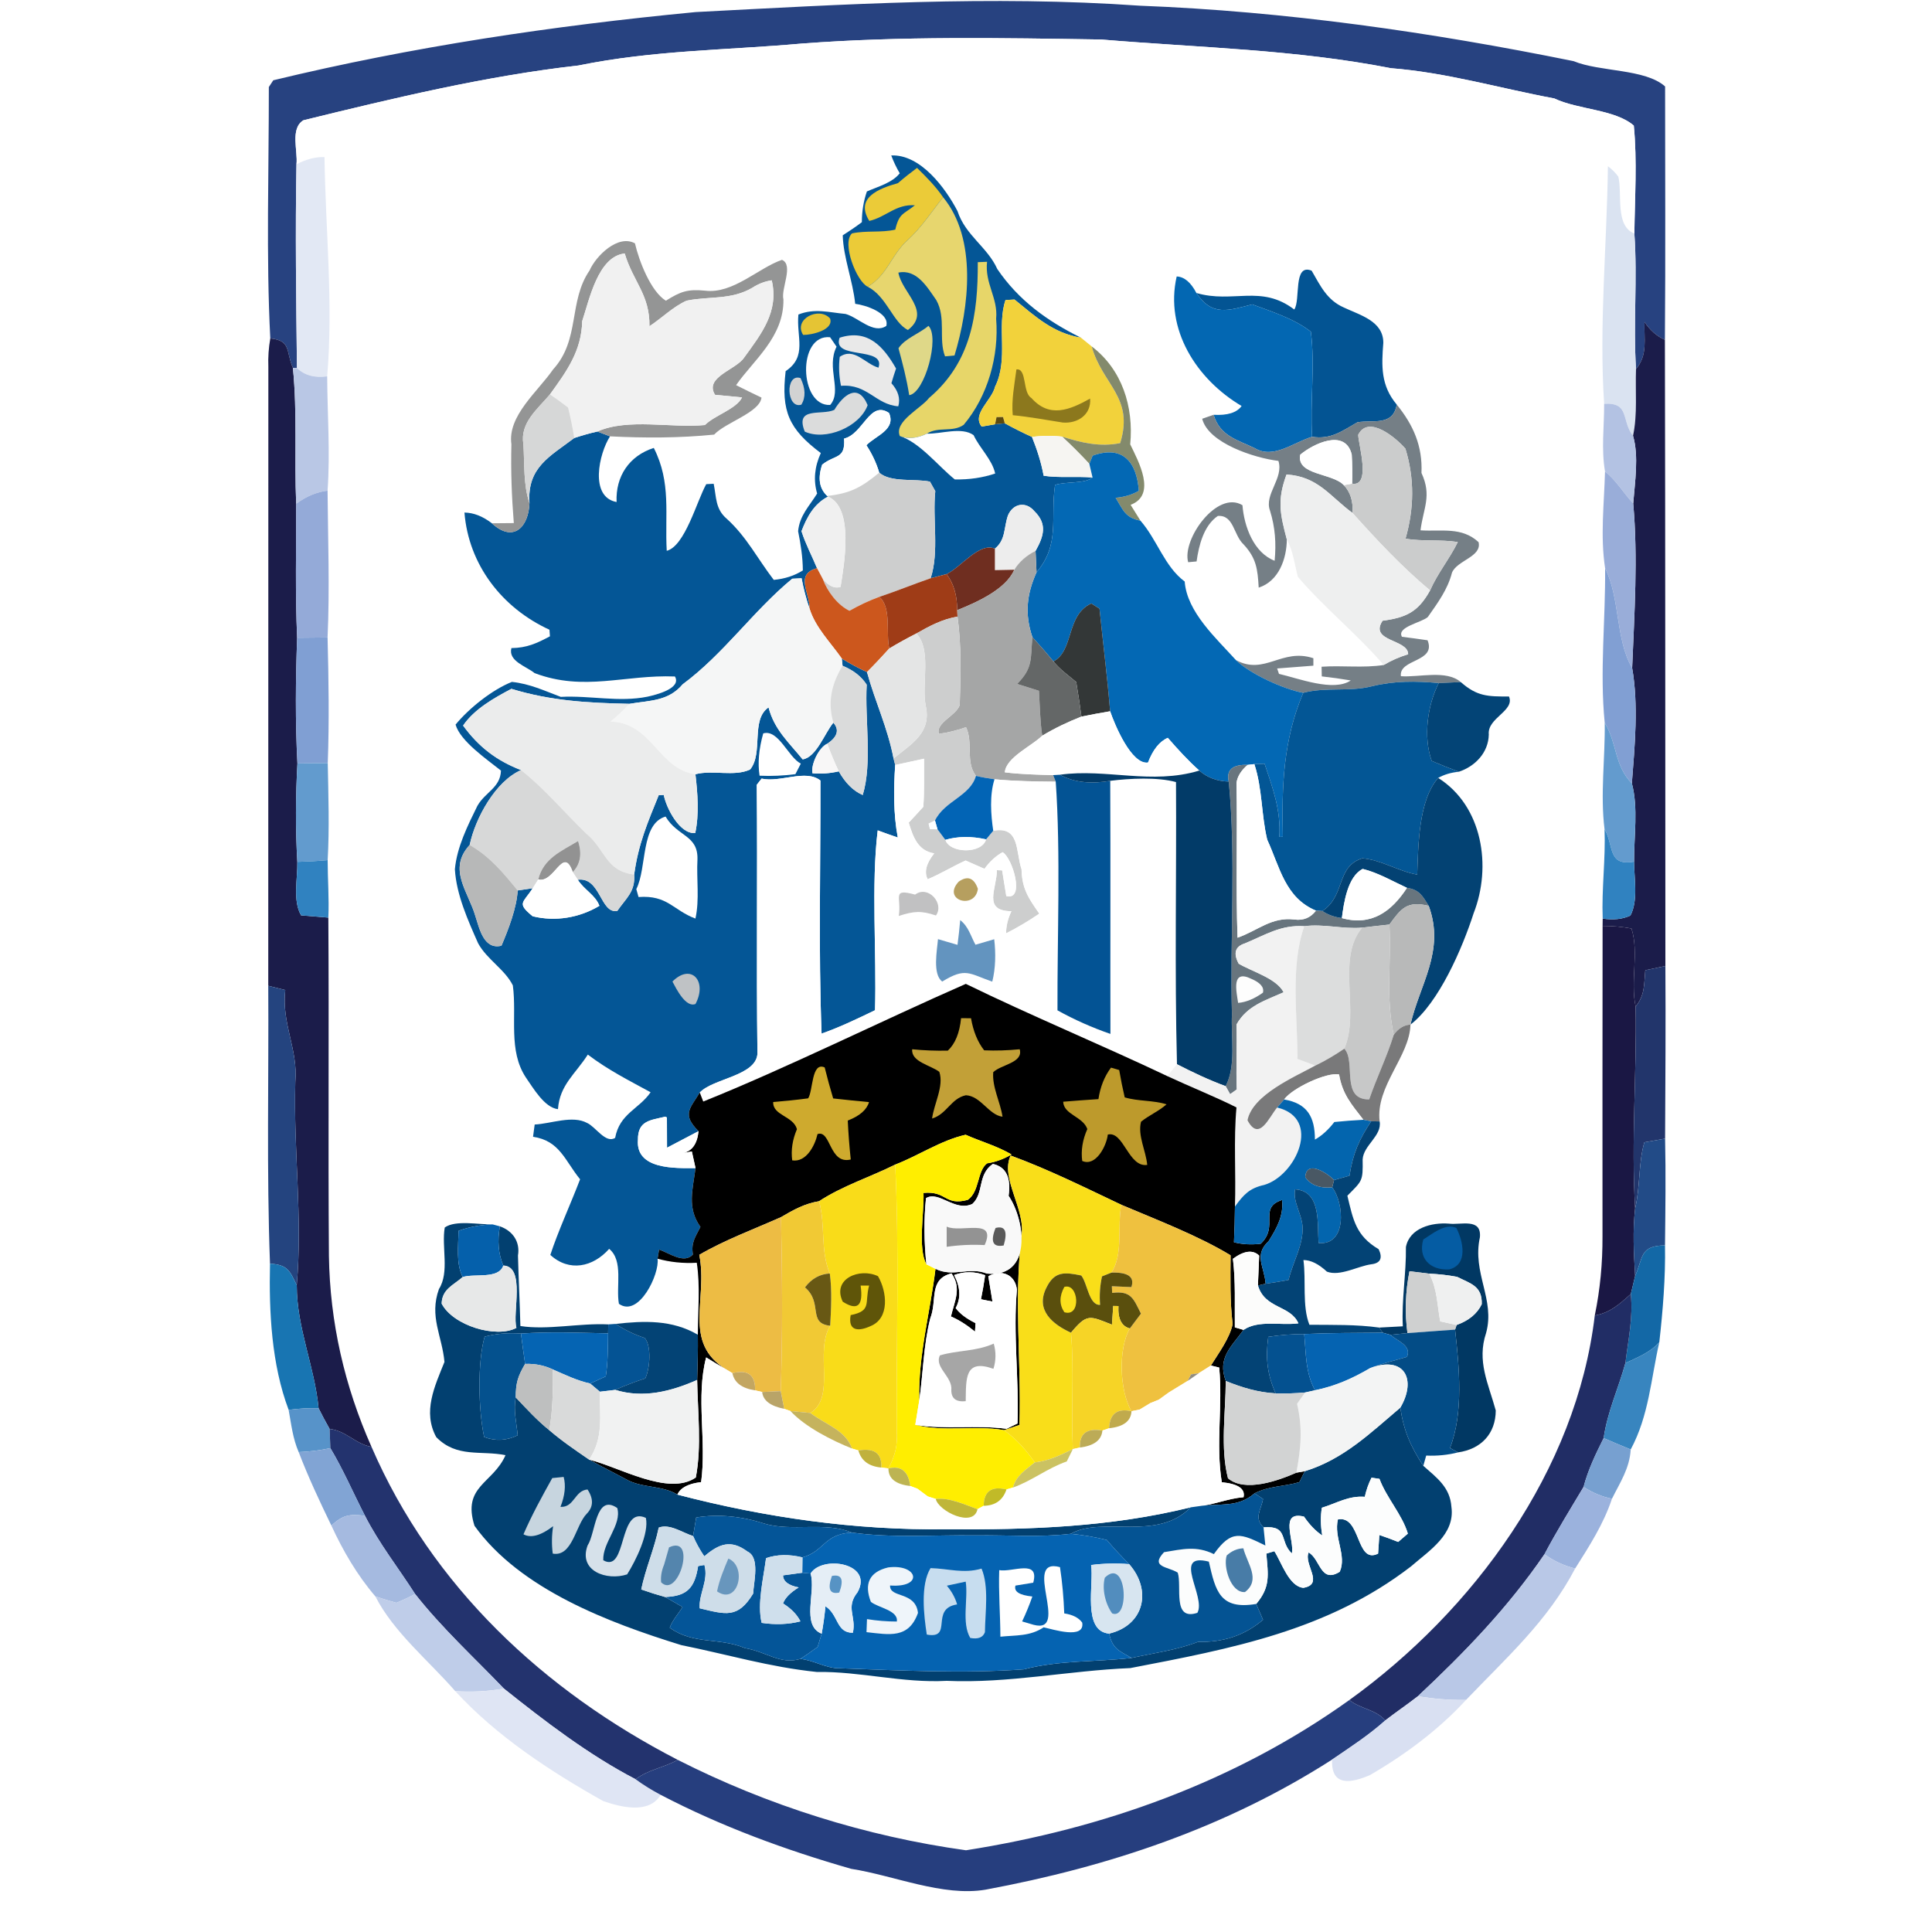
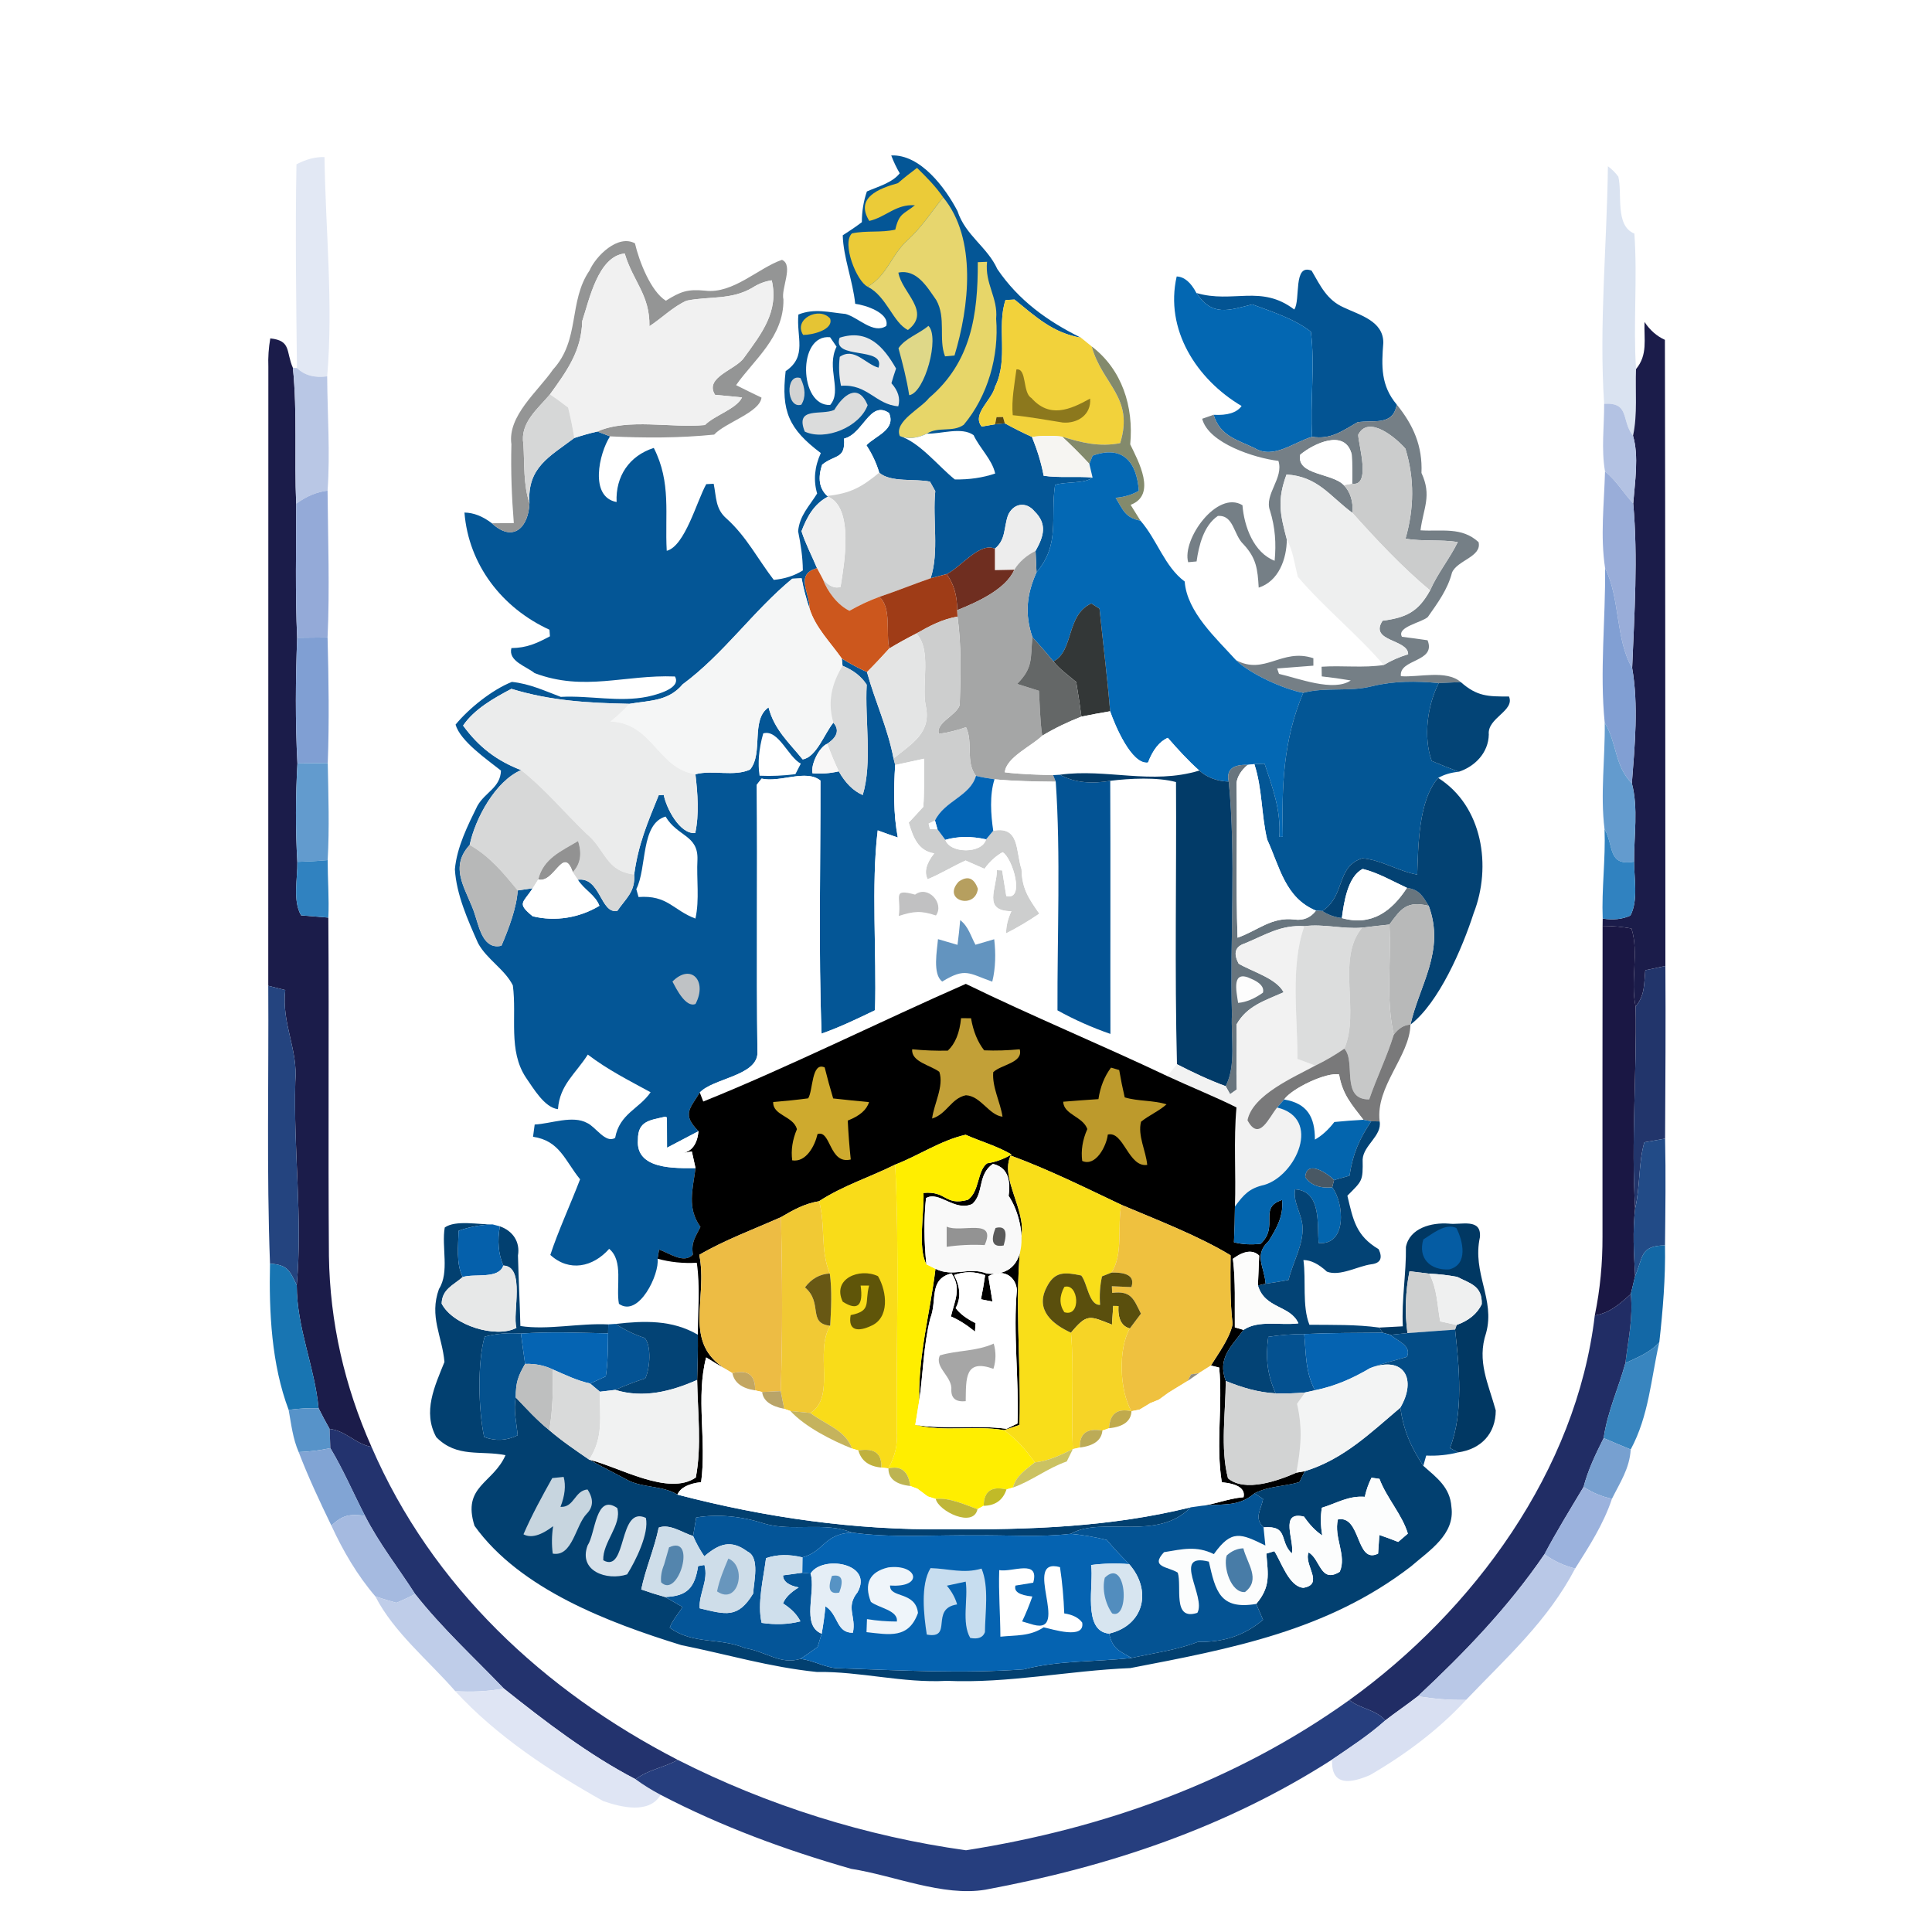
<svg xmlns="http://www.w3.org/2000/svg" version="1.1" viewBox="0 0 200 200" width="200.0pt" height="200.0pt">
  <path d="M 0.00 0.00 L 200.00 0.00 L 200.00 200.00 L 0.00 200.00 L 0.00 0.00 Z" fill="#ffffff" />
-   <path d="M 72.01 1.25 C 87.39 0.45 102.58 -0.49 118.00 0.59 C 133.08 1.17 148.13 3.33 162.90 6.33 C 165.63 7.46 170.30 7.10 172.37 8.95 C 172.37 17.69 172.42 26.44 172.35 35.18 C 171.51 34.80 170.80 34.18 170.24 33.33 C 170.17 35.13 170.60 36.71 169.36 38.21 C 169.06 33.55 169.52 28.83 169.19 24.18 C 169.23 20.51 169.49 16.62 169.13 13.00 C 167.18 11.31 163.34 11.36 160.90 10.19 C 155.21 9.13 149.76 7.51 143.99 7.06 C 134.03 5.11 124.12 4.94 114.00 4.09 C 103.68 3.93 93.30 3.73 83.00 4.51 C 75.12 5.21 67.67 5.19 59.88 6.78 C 50.30 7.86 40.76 10.16 31.41 12.45 C 30.01 13.30 30.85 15.62 30.69 17.01 C 30.56 24.03 30.66 31.07 30.74 38.10 L 30.32 38.08 C 29.58 36.40 30.18 35.26 27.98 35.03 C 27.54 26.60 27.84 17.52 27.83 9.01 L 28.29 8.31 C 42.68 4.83 57.27 2.66 72.01 1.25 Z" fill="#274280" />
  <path d="M 83.00 4.51 C 93.30 3.73 103.68 3.93 114.00 4.09 C 124.12 4.94 134.03 5.11 143.99 7.06 C 149.76 7.51 155.21 9.13 160.90 10.19 C 163.34 11.36 167.18 11.31 169.13 13.00 C 169.49 16.62 169.23 20.51 169.19 24.18 C 167.16 23.38 167.96 20.07 167.53 18.29 C 167.23 17.88 166.87 17.52 166.45 17.21 C 166.35 25.37 165.52 33.66 166.06 41.80 C 166.07 44.17 165.75 46.45 166.15 48.81 C 166.06 52.16 165.65 55.50 166.16 58.82 C 166.21 64.13 165.59 69.55 166.12 74.83 C 166.17 78.48 165.65 82.22 166.10 85.83 C 166.22 88.93 165.79 91.99 165.91 95.09 L 165.90 95.85 C 165.88 106.57 165.89 117.28 165.89 128.00 C 165.90 130.76 165.65 133.47 165.09 136.18 C 163.19 152.23 152.56 166.71 139.68 175.99 C 127.87 184.44 114.25 189.30 100.00 191.54 C 89.68 190.11 79.45 186.90 70.16 182.18 C 56.31 175.04 44.71 164.23 38.46 149.78 C 35.67 143.50 34.15 136.89 34.05 130.00 C 33.96 118.33 34.07 106.66 33.99 94.99 C 34.08 93.00 33.92 91.03 33.92 89.04 C 34.11 85.68 33.99 82.35 33.93 78.99 C 34.09 74.67 34.02 70.30 33.91 65.99 C 34.14 60.94 33.95 55.84 33.91 50.79 C 34.19 46.84 33.89 42.92 33.87 38.96 C 34.51 31.45 33.70 23.79 33.59 16.26 C 32.66 16.23 31.70 16.48 30.69 17.01 C 30.85 15.62 30.01 13.30 31.41 12.45 C 40.76 10.16 50.30 7.86 59.88 6.78 C 67.67 5.19 75.12 5.21 83.00 4.51 Z" fill="#ffffff" />
  <path d="M 33.59 16.26 C 33.70 23.79 34.51 31.45 33.87 38.96 C 32.56 39.14 31.52 38.85 30.74 38.10 C 30.66 31.07 30.56 24.03 30.69 17.01 C 31.70 16.48 32.66 16.23 33.59 16.26 Z" fill="#e2e8f4" />
  <path d="M 92.26 16.09 C 95.28 15.96 97.86 19.44 99.12 21.85 C 99.94 24.37 102.21 25.56 103.24 27.85 C 105.45 31.10 108.41 33.23 111.90 34.96 C 108.99 34.47 107.19 32.77 105.02 31.01 L 104.09 31.06 C 103.16 33.83 104.43 37.17 103.01 40.03 C 102.68 41.44 100.58 42.85 101.62 44.16 L 103.01 43.92 L 104.02 43.82 C 104.94 44.33 105.88 44.80 106.83 45.23 C 107.36 46.55 107.78 47.85 108.04 49.25 C 109.64 49.49 111.43 49.29 113.10 49.43 C 112.31 50.10 110.29 49.83 109.22 50.20 C 108.71 53.61 109.78 56.33 107.30 59.24 L 107.20 57.03 C 108.04 55.53 108.45 54.26 107.08 52.92 C 106.21 51.88 104.89 52.10 104.35 53.34 C 103.89 54.65 104.14 55.85 102.99 56.80 C 101.40 56.09 99.45 58.74 97.99 59.43 L 96.34 59.86 C 97.24 57.11 96.52 53.75 96.82 50.84 L 96.27 49.86 C 94.76 49.53 92.18 49.97 91.02 48.93 C 90.72 47.93 90.28 46.99 89.69 46.09 C 90.66 45.09 92.78 44.48 92.03 42.75 C 90.04 41.40 89.35 44.94 87.38 45.40 C 87.52 47.57 86.46 47.02 85.11 48.10 C 84.64 49.49 84.81 50.57 85.63 51.34 L 85.71 51.41 C 84.26 52.17 83.54 53.51 82.97 54.99 C 83.39 56.31 84.05 57.54 84.58 58.82 C 82.26 59.44 83.84 61.36 83.81 63.02 C 83.46 62.00 83.18 60.95 82.98 59.86 L 82.01 59.91 C 77.93 63.28 74.96 67.66 70.67 70.84 C 69.18 72.61 67.27 72.50 65.16 72.86 C 60.87 72.77 57.04 72.56 52.94 71.31 C 51.15 72.25 49.09 73.41 47.94 75.11 C 49.54 77.31 51.40 78.74 53.94 79.72 C 51.30 80.86 49.20 84.70 48.62 87.47 C 46.31 89.99 48.48 92.29 49.22 94.86 C 49.64 96.14 50.08 98.34 51.91 97.90 C 52.63 96.22 53.49 93.97 53.59 92.18 L 55.15 91.95 C 54.13 93.50 53.47 93.48 55.14 94.85 C 57.48 95.43 59.99 95.01 62.05 93.77 C 61.63 92.64 60.47 92.12 59.81 91.07 C 62.18 90.75 62.13 94.62 63.90 94.30 C 64.83 92.95 65.77 92.32 65.65 90.53 C 66.08 87.38 67.02 85.20 68.19 82.32 L 68.71 82.29 C 68.98 83.67 70.36 86.36 71.97 86.24 C 72.39 84.29 72.22 82.12 71.99 80.15 C 73.79 79.67 76.00 80.43 77.65 79.66 C 79.05 77.97 77.68 74.50 79.56 73.23 C 80.15 75.53 81.66 76.85 83.09 78.61 C 84.51 78.40 85.37 75.89 86.27 74.81 C 86.91 75.55 86.70 76.28 85.64 76.99 C 84.78 77.35 83.91 79.17 84.11 80.05 C 85.00 80.13 85.91 80.06 86.83 79.85 C 87.52 81.07 88.34 81.88 89.31 82.30 C 90.32 78.95 89.52 74.49 89.72 70.88 C 89.18 70.04 88.35 69.38 87.22 68.92 L 87.14 68.17 C 87.98 68.69 88.85 69.16 89.75 69.57 C 90.62 72.73 91.88 75.29 92.50 78.52 L 92.67 79.19 C 92.50 81.65 92.48 84.28 92.94 86.70 C 92.24 86.46 91.55 86.22 90.86 85.96 C 90.17 91.57 90.76 98.72 90.58 104.58 C 88.78 105.45 86.93 106.34 85.05 107.00 C 84.72 98.41 84.95 89.44 84.93 80.80 C 83.42 79.59 80.75 81.04 78.84 80.60 L 78.34 81.24 C 78.43 90.52 78.29 99.81 78.41 109.09 C 78.25 111.39 73.79 111.64 72.44 113.10 C 71.44 114.75 70.56 115.35 72.31 117.10 L 69.05 118.81 L 69.04 115.68 L 68.86 115.60 C 67.33 115.97 66.02 116.00 66.04 117.99 C 65.79 121.10 69.92 120.93 72.00 120.92 C 71.72 123.14 71.09 125.02 72.51 127.01 C 71.96 128.09 71.53 128.64 71.73 129.87 C 70.80 130.88 69.27 129.70 68.23 129.36 L 68.07 130.30 C 68.30 131.87 66.13 136.44 64.07 134.97 C 63.74 133.19 64.57 130.52 63.06 129.28 C 61.39 131.17 58.93 131.70 56.97 129.91 C 57.74 127.53 59.11 124.55 60.05 122.08 C 58.48 120.15 57.94 118.08 55.18 117.68 L 55.35 116.41 C 57.03 116.33 59.26 115.42 60.78 116.25 C 61.66 116.64 62.70 118.42 63.68 117.79 C 64.14 115.27 66.16 114.81 67.35 113.07 C 65.08 111.83 62.94 110.76 60.85 109.17 C 59.57 111.18 57.94 112.30 57.76 114.82 C 56.36 114.66 55.20 112.63 54.45 111.56 C 52.58 108.75 53.52 105.26 53.09 102.01 C 52.26 100.34 50.39 99.31 49.49 97.64 C 48.44 95.27 47.24 92.60 47.09 89.99 C 47.29 87.71 48.42 85.45 49.42 83.42 C 50.23 81.99 51.80 81.55 51.86 79.77 C 50.42 78.62 47.65 76.73 47.16 75.01 C 48.55 73.32 50.95 71.40 52.99 70.59 C 54.84 70.78 56.37 71.51 58.05 72.14 C 61.09 71.98 64.06 72.72 67.03 72.12 C 67.88 71.93 70.58 71.28 69.87 70.03 C 64.68 69.82 60.48 71.62 55.34 69.68 C 54.50 68.98 52.58 68.45 52.94 67.09 C 54.54 67.07 55.56 66.60 56.93 65.87 L 56.88 65.19 C 51.97 62.94 48.51 58.46 48.08 53.06 C 49.02 53.07 49.97 53.44 50.92 54.17 C 53.15 56.23 54.72 54.55 54.81 52.08 C 54.56 48.38 56.90 47.27 59.45 45.34 C 60.25 45.08 61.04 44.85 61.84 44.67 L 63.15 45.17 C 62.01 46.93 60.99 51.45 63.83 51.97 C 63.71 49.31 65.14 47.18 67.68 46.37 C 69.51 49.96 68.81 53.24 69.02 57.02 C 70.91 56.53 72.13 51.87 73.11 50.12 L 73.88 50.08 C 74.17 51.49 74.04 52.68 75.23 53.70 C 77.28 55.55 78.46 57.90 80.10 60.03 C 81.24 59.92 82.24 59.60 83.11 59.05 C 83.10 57.66 82.89 56.34 82.62 54.99 C 82.78 53.35 83.77 52.41 84.59 51.09 C 84.19 49.72 84.32 48.32 84.97 46.90 C 81.66 44.41 80.85 42.57 81.33 38.42 C 83.60 36.90 82.42 34.87 82.65 32.56 C 84.33 31.89 85.82 32.34 87.53 32.50 C 88.86 32.86 90.41 34.63 91.75 33.74 C 92.11 32.37 89.53 31.57 88.53 31.45 C 88.29 29.08 87.30 26.65 87.24 24.36 C 87.92 23.93 88.58 23.48 89.22 23.00 C 89.22 21.89 89.39 20.83 89.74 19.82 C 90.87 19.32 92.36 18.93 93.14 17.94 C 92.79 17.34 92.50 16.73 92.26 16.09 Z" fill="#045696" />
  <path d="M 166.45 17.21 C 166.87 17.52 167.23 17.88 167.53 18.29 C 167.96 20.07 167.16 23.38 169.19 24.18 C 169.52 28.83 169.06 33.55 169.36 38.21 C 169.27 40.48 169.53 42.88 169.05 45.11 C 167.80 43.54 168.76 41.64 166.06 41.80 C 165.52 33.66 166.35 25.37 166.45 17.21 Z" fill="#dae3f1" />
  <path d="M 94.93 17.38 C 95.90 18.33 96.86 19.29 97.63 20.42 C 96.41 21.95 95.37 23.58 93.91 24.90 C 92.27 26.39 91.84 28.51 89.82 29.68 C 88.66 29.12 87.11 25.14 88.20 24.16 C 89.67 23.84 91.23 24.11 92.68 23.77 C 93.08 22.03 93.55 22.19 94.71 21.25 C 92.74 21.11 91.72 22.47 89.99 22.87 C 88.48 20.46 91.00 19.51 92.95 18.96 C 93.61 18.39 94.27 17.87 94.93 17.38 Z" fill="#ebcb38" />
  <path d="M 97.63 20.42 C 101.17 24.71 100.32 31.82 98.81 36.80 L 97.83 36.89 C 97.13 35.10 97.97 32.92 96.92 31.06 C 95.99 29.74 94.91 27.83 93.00 28.22 C 93.36 30.32 96.46 32.25 93.99 34.16 C 92.45 33.41 91.80 30.69 89.82 29.68 C 91.84 28.51 92.27 26.39 93.91 24.90 C 95.37 23.58 96.41 21.95 97.63 20.42 Z" fill="#e7d66e" />
  <path d="M 65.73 25.19 C 66.15 27.02 67.37 30.17 68.93 31.13 C 70.45 30.18 71.17 29.91 73.00 30.09 C 75.88 30.45 78.53 27.72 80.95 26.90 C 82.19 27.43 80.82 29.91 81.10 31.00 C 81.16 34.90 77.97 37.31 76.20 39.87 C 77.07 40.31 77.95 40.74 78.83 41.16 C 78.65 42.70 75.08 43.74 73.93 44.99 C 70.34 45.35 66.74 45.35 63.15 45.17 L 61.84 44.67 C 65.02 43.26 69.49 44.34 72.97 44.00 C 74.02 42.96 76.20 42.36 76.82 41.14 C 75.89 41.05 74.96 40.96 74.02 40.87 C 72.88 39.04 76.18 38.29 77.03 37.02 C 78.82 34.55 80.65 32.26 79.89 29.02 C 79.18 29.12 78.51 29.38 77.88 29.79 C 75.69 31.07 73.47 30.65 71.09 31.12 C 69.68 31.74 68.52 32.93 67.23 33.77 C 67.28 30.51 65.54 29.16 64.67 26.24 C 61.90 26.54 61.00 31.06 60.27 33.24 C 60.20 36.34 58.66 38.43 56.93 40.83 C 55.65 42.35 53.81 43.77 54.18 45.98 C 54.31 47.98 54.16 50.17 54.81 52.08 C 54.72 54.55 53.15 56.23 50.92 54.17 L 53.19 54.15 C 52.97 51.43 52.87 48.73 52.94 45.99 C 52.52 43.05 55.68 40.53 57.25 38.25 C 60.08 35.16 58.82 31.22 61.03 28.00 C 61.69 26.49 63.97 24.23 65.73 25.19 Z" fill="#949595" />
  <path d="M 64.67 26.24 C 65.54 29.16 67.28 30.51 67.23 33.77 C 68.52 32.93 69.68 31.74 71.09 31.12 C 73.47 30.65 75.69 31.07 77.88 29.79 C 78.51 29.38 79.18 29.12 79.89 29.02 C 80.65 32.26 78.82 34.55 77.03 37.02 C 76.18 38.29 72.88 39.04 74.02 40.87 C 74.96 40.96 75.89 41.05 76.82 41.14 C 76.20 42.36 74.02 42.96 72.97 44.00 C 69.49 44.34 65.02 43.26 61.84 44.67 C 61.04 44.85 60.25 45.08 59.45 45.34 C 59.28 44.28 59.07 43.23 58.81 42.19 C 58.20 41.72 57.58 41.26 56.93 40.83 C 58.66 38.43 60.20 36.34 60.27 33.24 C 61.00 31.06 61.90 26.54 64.67 26.24 Z" fill="#f1f1f1" />
  <path d="M 101.22 27.14 L 102.18 27.10 C 101.93 29.37 103.33 30.83 103.12 33.00 C 103.43 36.85 102.26 41.01 99.76 43.98 C 98.59 44.79 97.17 44.12 95.95 44.89 C 94.93 45.39 94.00 45.47 93.15 45.14 C 92.52 43.63 95.35 42.28 96.17 41.20 C 100.54 37.50 101.24 32.56 101.22 27.14 Z" fill="#e7d669" />
  <path d="M 135.78 28.02 C 136.69 29.59 137.36 31.06 139.11 31.83 C 140.77 32.62 143.21 33.23 143.20 35.49 C 143.01 37.89 142.93 39.91 144.59 41.88 C 144.21 44.13 142.18 43.45 140.53 43.71 C 138.94 44.61 137.80 45.52 135.83 45.22 C 135.60 41.62 136.15 37.88 135.70 34.34 C 133.99 32.99 131.66 32.27 129.64 31.51 C 127.18 32.13 125.49 32.80 123.85 30.33 C 127.63 31.44 130.55 29.42 133.98 32.04 C 134.66 31.07 133.83 27.23 135.78 28.02 Z" fill="#035493" />
  <path d="M 121.81 28.62 C 122.59 28.65 123.27 29.22 123.85 30.33 C 125.49 32.80 127.18 32.13 129.64 31.51 C 131.66 32.27 133.99 32.99 135.70 34.34 C 136.15 37.88 135.60 41.62 135.83 45.22 C 133.92 45.77 131.84 47.58 129.88 46.39 C 128.03 45.51 126.30 45.13 125.63 42.94 C 127.07 43.02 128.03 42.72 128.53 42.03 C 123.85 39.26 120.56 34.10 121.81 28.62 Z" fill="#0367b2" />
  <path d="M 104.09 31.06 L 105.02 31.01 C 107.19 32.77 108.99 34.47 111.90 34.96 L 113.01 35.86 C 114.11 39.83 117.43 41.12 115.96 45.87 C 113.84 46.29 111.95 45.83 109.95 45.20 C 108.92 45.08 107.88 45.09 106.83 45.23 C 105.88 44.80 104.94 44.33 104.02 43.82 L 103.83 43.17 L 103.16 43.18 L 103.01 43.92 L 101.62 44.16 C 100.58 42.85 102.68 41.44 103.01 40.03 C 104.43 37.17 103.16 33.83 104.09 31.06 Z" fill="#f2d23b" />
  <path d="M 85.93 32.97 C 86.34 34.17 83.98 34.69 83.14 34.67 C 82.10 33.03 84.79 31.69 85.93 32.97 Z" fill="#e5c434" />
  <path d="M 170.24 33.33 C 170.80 34.18 171.51 34.80 172.35 35.18 C 172.40 56.80 172.38 78.38 172.40 100.00 L 170.32 100.44 C 170.18 101.88 170.30 103.00 169.32 104.20 C 168.75 101.56 169.69 98.62 168.89 96.12 C 167.91 95.94 166.91 95.85 165.90 95.85 L 165.91 95.09 C 166.99 95.26 167.95 95.16 168.78 94.78 C 169.61 93.20 169.16 90.94 169.16 89.20 C 169.14 86.56 169.61 83.65 168.93 81.09 C 169.23 77.23 169.63 72.96 168.96 69.15 C 169.19 63.56 169.57 57.69 169.07 52.12 C 169.24 49.93 169.67 47.22 169.05 45.11 C 169.53 42.88 169.27 40.48 169.36 38.21 C 170.60 36.71 170.17 35.13 170.24 33.33 Z" fill="#1b1c4a" />
  <path d="M 96.11 33.73 C 97.31 34.90 95.73 40.69 94.12 40.91 C 93.86 39.25 93.45 37.66 93.01 36.05 C 93.70 35.01 95.16 34.55 96.11 33.73 Z" fill="#dfd888" />
  <path d="M 27.98 35.03 C 30.18 35.26 29.58 36.40 30.32 38.08 C 30.79 42.71 30.46 47.48 30.66 52.15 C 30.67 56.77 30.55 61.41 30.76 66.02 C 30.60 70.34 30.56 74.71 30.79 79.03 C 30.60 82.42 30.58 85.82 30.78 89.22 C 30.82 90.93 30.28 93.24 31.17 94.76 C 32.11 94.84 33.05 94.91 33.99 94.99 C 34.07 106.66 33.96 118.33 34.05 130.00 C 34.15 136.89 35.67 143.50 38.46 149.78 C 36.81 149.50 35.85 148.12 34.12 147.92 C 33.72 147.22 33.34 146.50 32.98 145.78 C 32.56 141.41 30.72 137.50 30.72 133.04 C 31.34 125.99 30.37 119.07 30.57 112.00 C 30.87 108.62 29.13 105.98 29.53 102.49 L 27.77 102.05 C 27.77 80.70 27.77 59.35 27.78 37.99 C 27.74 36.99 27.81 36.00 27.98 35.03 Z" fill="#1b1c4a" />
  <path d="M 85.93 34.91 L 86.60 35.89 C 85.50 38.09 87.22 40.45 85.94 41.92 C 82.72 42.09 82.51 34.56 85.93 34.91 Z" fill="#ffffff" />
  <path d="M 86.92 34.96 C 89.82 34.03 91.44 35.84 92.76 38.15 C 92.58 38.65 92.43 39.16 92.28 39.67 C 92.98 40.45 93.22 41.25 92.99 42.06 C 90.63 41.88 89.81 39.72 87.06 39.94 C 86.85 38.92 86.81 37.92 86.93 36.94 C 88.43 35.91 89.55 37.67 90.94 38.06 C 91.71 35.81 86.06 37.29 86.92 34.96 Z" fill="#e9e9e9" />
  <path d="M 113.01 35.86 C 116.16 38.25 117.37 42.10 117.00 46.00 C 117.85 47.76 119.77 51.23 117.04 52.26 C 117.38 52.81 117.72 53.36 118.06 53.90 C 116.47 53.60 116.26 52.78 115.49 51.53 C 116.37 51.46 117.17 51.22 117.89 50.81 C 117.68 47.87 116.26 46.03 113.11 47.17 L 112.77 48.02 C 111.86 47.04 110.93 46.11 109.95 45.20 C 111.95 45.83 113.84 46.29 115.96 45.87 C 117.43 41.12 114.11 39.83 113.01 35.86 Z" fill="#838a6c" />
  <path d="M 30.32 38.08 L 30.74 38.10 C 31.52 38.85 32.56 39.14 33.87 38.96 C 33.89 42.92 34.19 46.84 33.91 50.79 C 32.78 50.93 31.70 51.38 30.66 52.15 C 30.46 47.48 30.79 42.71 30.32 38.08 Z" fill="#b9c7e5" />
  <path d="M 105.22 38.24 C 106.33 38.10 105.83 40.66 106.77 41.20 C 108.65 43.32 110.75 42.43 112.85 41.26 C 112.98 42.93 111.55 43.87 110.01 43.74 C 108.29 43.47 106.58 43.15 104.84 42.98 C 104.69 41.44 105.02 39.77 105.22 38.24 Z" fill="#8c781d" />
  <path d="M 82.87 39.14 C 83.39 40.21 83.42 41.12 82.96 41.89 C 81.41 42.39 81.25 38.60 82.87 39.14 Z" fill="#d2d3d3" />
  <path d="M 56.93 40.83 C 57.58 41.26 58.20 41.72 58.81 42.19 C 59.07 43.23 59.28 44.28 59.45 45.34 C 56.90 47.27 54.56 48.38 54.81 52.08 C 54.16 50.17 54.31 47.98 54.18 45.98 C 53.81 43.77 55.65 42.35 56.93 40.83 Z" fill="#d6d7d7" />
  <path d="M 89.82 41.94 C 89.00 44.20 85.45 45.67 83.31 44.68 C 82.25 42.04 85.06 43.04 86.37 42.43 C 87.28 40.91 88.82 39.57 89.82 41.94 Z" fill="#dbdcdc" />
  <path d="M 144.59 41.88 C 146.32 44.01 147.27 46.19 147.15 48.96 C 148.25 51.33 147.34 52.60 147.05 54.90 C 149.25 55.04 151.31 54.51 153.06 56.12 C 153.43 57.64 150.83 58.00 150.31 59.28 C 149.86 61.03 148.83 62.41 147.81 63.87 C 147.20 64.44 144.54 64.90 145.13 65.92 C 146.01 66.03 146.90 66.15 147.78 66.28 C 148.71 68.58 144.79 68.18 145.02 70.00 C 146.88 70.14 149.73 69.31 151.22 70.61 L 148.94 70.71 C 146.56 70.50 144.34 70.47 141.99 71.05 C 139.64 71.64 137.24 71.10 134.91 71.72 C 132.92 71.36 129.40 69.77 127.94 68.33 C 130.92 69.95 132.69 67.05 135.96 68.14 L 135.96 68.91 C 134.71 69.01 133.46 69.10 132.21 69.20 L 132.40 69.76 C 134.42 70.22 138.04 71.65 139.83 70.44 C 138.84 70.27 137.84 70.13 136.83 70.02 L 136.81 69.02 C 138.94 68.87 141.13 69.17 143.24 68.84 C 144.03 68.37 144.87 68.00 145.77 67.73 C 145.79 66.15 141.70 66.44 143.12 64.26 C 145.58 63.93 146.81 63.34 148.04 61.12 C 148.83 59.32 150.09 57.80 150.91 56.11 C 149.12 55.83 147.28 56.07 145.50 55.76 C 146.39 52.63 146.44 49.57 145.49 46.45 C 144.55 45.36 141.66 42.89 140.60 45.01 C 140.63 46.05 141.96 50.39 139.97 50.07 C 140.00 49.06 139.99 48.06 139.93 47.05 C 139.26 44.31 135.93 45.95 134.60 47.07 C 134.18 49.20 137.91 48.95 139.11 50.22 C 139.79 50.94 140.09 51.89 140.01 53.10 C 137.63 51.35 136.46 49.34 133.18 49.12 C 132.20 51.78 132.51 53.19 133.21 55.84 C 133.20 57.85 132.37 60.17 130.30 60.83 C 130.19 58.91 130.06 57.78 128.72 56.34 C 127.68 55.36 127.73 53.29 126.07 53.41 C 124.61 54.40 124.10 56.47 123.87 58.12 L 123.00 58.20 C 122.33 55.84 126.00 50.70 128.62 52.30 C 128.79 54.51 129.79 57.22 131.95 58.05 C 132.12 56.24 132.01 54.60 131.47 52.86 C 130.84 51.17 132.92 49.51 132.34 47.71 C 129.93 47.43 125.09 45.89 124.45 43.35 L 125.63 42.94 C 126.30 45.13 128.03 45.51 129.88 46.39 C 131.84 47.58 133.92 45.77 135.83 45.22 C 137.80 45.52 138.94 44.61 140.53 43.71 C 142.18 43.45 144.21 44.13 144.59 41.88 Z" fill="#757f86" />
  <path d="M 166.06 41.80 C 168.76 41.64 167.80 43.54 169.05 45.11 C 169.67 47.22 169.24 49.93 169.07 52.12 C 168.06 51.03 167.33 49.75 166.15 48.81 C 165.75 46.45 166.07 44.17 166.06 41.80 Z" fill="#b3c2e3" />
  <path d="M 92.03 42.75 C 92.78 44.48 90.66 45.09 89.69 46.09 C 90.28 46.99 90.72 47.93 91.02 48.93 C 89.21 50.42 88.05 51.08 85.63 51.34 C 84.81 50.57 84.64 49.49 85.11 48.10 C 86.46 47.02 87.52 47.57 87.38 45.40 C 89.35 44.94 90.04 41.40 92.03 42.75 Z" fill="#ffffff" />
  <path d="M 103.16 43.18 L 103.83 43.17 L 104.02 43.82 L 103.01 43.92 L 103.16 43.18 Z" fill="#5b4a0f" />
  <path d="M 145.49 46.45 C 146.44 49.57 146.39 52.63 145.50 55.76 C 147.28 56.07 149.12 55.83 150.91 56.11 C 150.09 57.80 148.83 59.32 148.04 61.12 C 145.14 58.70 142.53 55.91 140.01 53.10 C 140.09 51.89 139.79 50.94 139.11 50.22 L 139.97 50.07 C 141.96 50.39 140.63 46.05 140.60 45.01 C 141.66 42.89 144.55 45.36 145.49 46.45 Z" fill="#cbcccc" />
  <path d="M 93.15 45.14 C 94.00 45.47 94.93 45.39 95.95 44.89 C 97.41 44.94 99.56 44.15 100.79 45.05 C 101.42 46.41 102.71 47.57 103.02 49.02 C 101.74 49.45 100.34 49.66 98.84 49.63 C 97.11 48.24 95.23 45.81 93.15 45.14 Z" fill="#ffffff" />
  <path d="M 106.83 45.23 C 107.88 45.09 108.92 45.08 109.95 45.20 C 110.93 46.11 111.86 47.04 112.77 48.02 L 113.10 49.43 C 111.43 49.29 109.64 49.49 108.04 49.25 C 107.78 47.85 107.36 46.55 106.83 45.23 Z" fill="#f6f5f2" />
  <path d="M 139.93 47.05 C 139.99 48.06 140.00 49.06 139.97 50.07 L 139.11 50.22 C 137.91 48.95 134.18 49.20 134.60 47.07 C 135.93 45.95 139.26 44.31 139.93 47.05 Z" fill="#ffffff" />
  <path d="M 113.11 47.17 C 116.26 46.03 117.68 47.87 117.89 50.81 C 117.17 51.22 116.37 51.46 115.49 51.53 C 116.26 52.78 116.47 53.60 118.06 53.90 C 119.80 55.89 120.54 58.64 122.64 60.20 C 122.87 63.36 125.92 66.09 127.94 68.33 C 129.40 69.77 132.92 71.36 134.91 71.72 C 132.84 76.59 132.67 81.41 132.80 86.62 L 132.44 86.64 C 132.60 83.86 131.77 81.63 130.91 79.06 L 129.85 79.10 L 129.16 79.18 C 127.58 79.13 126.93 79.71 127.20 80.91 C 125.98 80.87 124.96 80.49 124.15 79.77 C 122.97 78.72 121.93 77.57 120.89 76.38 C 120.03 76.75 119.35 77.61 118.84 78.94 C 117.13 79.18 115.40 75.04 114.92 73.63 C 114.63 70.10 114.18 66.54 113.82 63.01 L 112.97 62.47 C 110.33 63.68 111.20 67.35 109.05 68.47 C 108.35 67.61 107.62 66.77 106.87 65.95 C 106.06 63.55 106.28 61.53 107.30 59.24 C 109.78 56.33 108.71 53.61 109.22 50.20 C 110.29 49.83 112.31 50.10 113.10 49.43 L 112.77 48.02 L 113.11 47.17 Z" fill="#0368b4" />
  <path d="M 91.02 48.93 C 92.18 49.97 94.76 49.53 96.27 49.86 L 96.82 50.84 C 96.52 53.75 97.24 57.11 96.34 59.86 C 94.55 60.48 92.81 61.19 91.02 61.79 C 89.96 62.18 88.93 62.66 87.94 63.23 C 86.71 62.64 85.64 61.22 85.17 59.93 C 85.79 60.67 86.40 60.95 87.01 60.76 C 87.39 58.44 88.43 52.54 85.71 51.41 L 85.63 51.34 C 88.05 51.08 89.21 50.42 91.02 48.93 Z" fill="#cdcece" />
  <path d="M 133.18 49.12 C 136.46 49.34 137.63 51.35 140.01 53.10 C 142.53 55.91 145.14 58.70 148.04 61.12 C 146.81 63.34 145.58 63.93 143.12 64.26 C 141.70 66.44 145.79 66.15 145.77 67.73 C 144.87 68.00 144.03 68.37 143.24 68.84 C 140.48 65.63 137.10 62.93 134.35 59.71 C 134.01 58.38 133.87 57.06 133.21 55.84 C 132.51 53.19 132.20 51.78 133.18 49.12 Z" fill="#eeefef" />
  <path d="M 166.15 48.81 C 167.33 49.75 168.06 51.03 169.07 52.12 C 169.57 57.69 169.19 63.56 168.96 69.15 C 167.22 66.19 167.73 61.94 166.16 58.82 C 165.65 55.50 166.06 52.16 166.15 48.81 Z" fill="#99add9" />
  <path d="M 33.91 50.79 C 33.95 55.84 34.14 60.94 33.91 65.99 C 32.86 66.00 31.81 66.01 30.76 66.02 C 30.55 61.41 30.67 56.77 30.66 52.15 C 31.70 51.38 32.78 50.93 33.91 50.79 Z" fill="#94aad8" />
  <path d="M 85.71 51.41 C 88.43 52.54 87.39 58.44 87.01 60.76 C 86.40 60.95 85.79 60.67 85.17 59.93 L 84.58 58.82 C 84.05 57.54 83.39 56.31 82.97 54.99 C 83.54 53.51 84.26 52.17 85.71 51.41 Z" fill="#f0f0f0" />
  <path d="M 107.08 52.92 C 108.45 54.26 108.04 55.53 107.20 57.03 C 106.24 57.51 105.50 58.17 105.00 58.98 L 102.99 59.02 L 102.99 56.80 C 104.14 55.85 103.89 54.65 104.35 53.34 C 104.89 52.10 106.21 51.88 107.08 52.92 Z" fill="#ededed" />
  <path d="M 102.99 56.80 L 102.99 59.02 L 105.00 58.98 C 104.12 61.03 101.06 62.37 99.08 63.17 C 99.10 61.68 98.74 60.44 97.99 59.43 C 99.45 58.74 101.40 56.09 102.99 56.80 Z" fill="#6f2e20" />
  <path d="M 107.20 57.03 L 107.30 59.24 C 106.28 61.53 106.06 63.55 106.87 65.95 C 106.67 68.23 106.95 69.13 105.29 70.80 C 106.05 71.04 106.80 71.27 107.55 71.51 C 107.65 73.07 107.66 74.62 107.89 76.16 C 106.82 77.22 104.13 78.42 104.02 79.95 C 105.67 80.16 107.36 80.19 109.02 80.24 L 109.29 80.92 C 107.17 80.90 105.06 80.87 102.95 80.67 C 102.31 80.58 101.67 80.47 101.03 80.32 C 99.91 78.86 100.77 76.84 100.00 75.28 C 99.07 75.61 98.14 75.84 97.19 75.97 C 96.84 74.81 98.98 74.09 99.35 72.99 C 99.45 69.95 99.54 66.85 99.12 63.83 L 99.08 63.17 C 101.06 62.37 104.12 61.03 105.00 58.98 C 105.50 58.17 106.24 57.51 107.20 57.03 Z" fill="#a5a6a6" />
  <path d="M 84.58 58.82 L 85.17 59.93 C 85.64 61.22 86.71 62.64 87.94 63.23 C 88.93 62.66 89.96 62.18 91.02 61.79 C 92.32 62.85 91.68 65.60 92.06 67.13 C 91.31 67.96 90.54 68.78 89.75 69.57 C 88.85 69.16 87.98 68.69 87.14 68.17 C 85.98 66.51 84.41 64.96 83.81 63.02 C 83.84 61.36 82.26 59.44 84.58 58.82 Z" fill="#cc571d" />
  <path d="M 166.16 58.82 C 167.73 61.94 167.22 66.19 168.96 69.15 C 169.63 72.96 169.23 77.23 168.93 81.09 C 167.11 79.26 167.41 76.91 166.12 74.83 C 165.59 69.55 166.21 64.13 166.16 58.82 Z" fill="#819fd3" />
  <path d="M 82.01 59.91 L 82.98 59.86 C 83.18 60.95 83.46 62.00 83.81 63.02 C 84.41 64.96 85.98 66.51 87.14 68.17 L 87.22 68.92 C 86.09 70.78 85.64 72.67 86.27 74.81 C 85.37 75.89 84.51 78.40 83.09 78.61 C 81.66 76.85 80.15 75.53 79.56 73.23 C 77.68 74.50 79.05 77.97 77.65 79.66 C 76.00 80.43 73.79 79.67 71.99 80.15 C 68.11 79.59 67.56 74.85 63.21 74.69 C 63.90 74.13 64.55 73.52 65.16 72.86 C 67.27 72.50 69.18 72.61 70.67 70.84 C 74.96 67.66 77.93 63.28 82.01 59.91 Z" fill="#f5f6f6" />
  <path d="M 96.34 59.86 L 97.99 59.43 C 98.74 60.44 99.10 61.68 99.08 63.17 L 99.12 63.83 C 97.54 64.10 96.23 64.80 94.86 65.58 C 93.90 66.07 92.97 66.58 92.06 67.13 C 91.68 65.60 92.32 62.85 91.02 61.79 C 92.81 61.19 94.55 60.48 96.34 59.86 Z" fill="#9f3c17" />
  <path d="M 112.97 62.47 L 113.82 63.01 C 114.18 66.54 114.63 70.10 114.92 73.63 C 113.92 73.80 112.93 73.98 111.95 74.18 C 111.79 72.98 111.61 71.79 111.41 70.60 C 110.59 69.91 109.73 69.31 109.05 68.47 C 111.20 67.35 110.33 63.68 112.97 62.47 Z" fill="#333737" />
  <path d="M 99.12 63.83 C 99.54 66.85 99.45 69.95 99.35 72.99 C 98.98 74.09 96.84 74.81 97.19 75.97 C 98.14 75.84 99.07 75.61 100.00 75.28 C 100.77 76.84 99.91 78.86 101.03 80.32 C 100.43 82.42 97.78 82.90 96.79 84.94 L 96.13 85.26 L 96.27 85.83 L 97.05 85.85 L 97.86 86.94 C 98.34 88.37 101.66 88.41 102.08 86.89 L 102.82 86.00 C 105.59 85.48 105.13 88.13 105.75 89.99 C 105.79 92.01 106.49 93.01 107.59 94.58 C 106.49 95.33 105.34 96.02 104.15 96.62 C 104.15 95.87 104.33 95.11 104.70 94.33 C 101.69 94.30 103.18 92.03 103.20 90.08 L 103.74 90.10 C 103.88 90.98 104.02 91.87 104.17 92.76 C 106.15 93.26 104.81 88.80 103.79 88.22 C 103.10 88.60 102.47 89.17 101.91 89.94 C 101.26 89.66 100.61 89.37 99.96 89.08 C 98.61 89.69 97.39 90.45 96.03 91.02 C 95.65 90.27 95.88 89.38 96.71 88.34 C 95.01 88.07 94.52 86.63 94.07 85.16 C 94.58 84.62 95.08 84.07 95.58 83.52 C 95.70 81.87 95.65 80.20 95.66 78.54 C 94.66 78.76 93.67 78.98 92.67 79.19 L 92.50 78.52 C 94.41 76.95 96.47 75.85 95.82 73.00 C 95.39 70.79 96.47 67.28 94.86 65.58 C 96.23 64.80 97.54 64.10 99.12 63.83 Z" fill="#cdcece" />
  <path d="M 30.76 66.02 C 31.81 66.01 32.86 66.00 33.91 65.99 C 34.02 70.30 34.09 74.67 33.93 78.99 C 32.88 79.00 31.84 79.01 30.79 79.03 C 30.56 74.71 30.60 70.34 30.76 66.02 Z" fill="#809fd3" />
  <path d="M 94.86 65.58 C 96.47 67.28 95.39 70.79 95.82 73.00 C 96.47 75.85 94.41 76.95 92.50 78.52 C 91.88 75.29 90.62 72.73 89.75 69.57 C 90.54 68.78 91.31 67.96 92.06 67.13 C 92.97 66.58 93.90 66.07 94.86 65.58 Z" fill="#e4e5e5" />
  <path d="M 106.87 65.95 C 107.62 66.77 108.35 67.61 109.05 68.47 C 109.73 69.31 110.59 69.91 111.41 70.60 C 111.61 71.79 111.79 72.98 111.95 74.18 C 110.53 74.74 109.20 75.37 107.89 76.16 C 107.66 74.62 107.65 73.07 107.55 71.51 C 106.80 71.27 106.05 71.04 105.29 70.80 C 106.95 69.13 106.67 68.23 106.87 65.95 Z" fill="#646767" />
  <path d="M 87.22 68.92 C 88.35 69.38 89.18 70.04 89.72 70.88 C 89.52 74.49 90.32 78.95 89.31 82.30 C 88.34 81.88 87.52 81.07 86.83 79.85 C 86.39 78.92 85.99 77.97 85.64 76.99 C 86.70 76.28 86.91 75.55 86.27 74.81 C 85.64 72.67 86.09 70.78 87.22 68.92 Z" fill="#dadbdb" />
  <path d="M 141.99 71.05 C 144.34 70.47 146.56 70.50 148.94 70.71 C 147.75 73.03 147.33 76.32 148.21 78.77 C 149.14 79.17 150.07 79.54 151.02 79.89 C 150.21 79.97 149.49 80.18 148.88 80.53 C 146.83 82.85 146.82 87.59 146.71 90.54 C 144.76 90.19 142.97 89.01 141.03 88.85 C 138.28 89.71 139.31 92.71 136.89 94.31 L 136.23 94.27 C 133.02 92.93 132.49 89.76 131.18 86.92 C 130.56 84.33 130.69 81.67 129.85 79.10 L 130.91 79.06 C 131.77 81.63 132.60 83.86 132.44 86.64 L 132.80 86.62 C 132.67 81.41 132.84 76.59 134.91 71.72 C 137.24 71.10 139.64 71.64 141.99 71.05 Z" fill="#035695" />
  <path d="M 148.94 70.71 L 151.22 70.61 C 152.90 72.09 154.01 72.11 156.21 72.10 C 156.84 73.60 153.94 74.31 154.12 76.04 C 154.08 77.91 152.71 79.33 151.02 79.89 C 150.07 79.54 149.14 79.17 148.21 78.77 C 147.33 76.32 147.75 73.03 148.94 70.71 Z" fill="#034476" />
  <path d="M 52.94 71.31 C 57.04 72.56 60.87 72.77 65.16 72.86 C 64.55 73.52 63.90 74.13 63.21 74.69 C 67.56 74.85 68.11 79.59 71.99 80.15 C 72.22 82.12 72.39 84.29 71.97 86.24 C 70.36 86.36 68.98 83.67 68.71 82.29 L 68.19 82.32 C 67.02 85.20 66.08 87.38 65.65 90.53 C 62.68 90.18 62.70 87.95 60.70 86.30 C 58.44 84.13 56.40 81.66 53.94 79.72 C 51.40 78.74 49.54 77.31 47.94 75.11 C 49.09 73.41 51.15 72.25 52.94 71.31 Z" fill="#ebecec" />
  <path d="M 111.95 74.18 C 112.93 73.98 113.92 73.80 114.92 73.63 C 115.40 75.04 117.13 79.18 118.84 78.94 C 119.35 77.61 120.03 76.75 120.89 76.38 C 121.93 77.57 122.97 78.72 124.15 79.77 C 119.20 81.27 114.53 79.53 109.72 80.20 L 109.02 80.24 C 107.36 80.19 105.67 80.16 104.02 79.95 C 104.13 78.42 106.82 77.22 107.89 76.16 C 109.20 75.37 110.53 74.74 111.95 74.18 Z" fill="#ffffff" />
  <path d="M 166.12 74.83 C 167.41 76.91 167.11 79.26 168.93 81.09 C 169.61 83.65 169.14 86.56 169.16 89.20 C 166.39 89.69 167.10 87.55 166.10 85.83 C 165.65 82.22 166.17 78.48 166.12 74.83 Z" fill="#639bce" />
  <path d="M 79.01 75.92 C 80.58 75.46 81.60 78.39 82.90 79.05 L 82.34 80.14 C 81.10 80.30 79.87 80.36 78.63 80.30 C 78.43 79.01 78.55 77.55 79.01 75.92 Z" fill="#ffffff" />
  <path d="M 85.64 76.99 C 85.99 77.97 86.39 78.92 86.83 79.85 C 85.91 80.06 85.00 80.13 84.11 80.05 C 83.91 79.17 84.78 77.35 85.64 76.99 Z" fill="#f8f7f7" />
  <path d="M 95.66 78.54 C 95.65 80.20 95.70 81.87 95.58 83.52 C 95.08 84.07 94.58 84.62 94.07 85.16 C 94.52 86.63 95.01 88.07 96.71 88.34 C 95.88 89.38 95.65 90.27 96.03 91.02 C 97.39 90.45 98.61 89.69 99.96 89.08 C 100.61 89.37 101.26 89.66 101.91 89.94 C 102.47 89.17 103.10 88.60 103.79 88.22 C 104.81 88.80 106.15 93.26 104.17 92.76 C 104.02 91.87 103.88 90.98 103.74 90.10 L 103.20 90.08 C 103.18 92.03 101.69 94.30 104.70 94.33 C 104.33 95.11 104.15 95.87 104.15 96.62 C 105.34 96.02 106.49 95.33 107.59 94.58 C 106.49 93.01 105.79 92.01 105.75 89.99 C 105.13 88.13 105.59 85.48 102.82 86.00 C 102.57 84.32 102.43 82.31 102.95 80.67 C 105.06 80.87 107.17 80.90 109.29 80.92 C 109.81 88.39 109.44 96.97 109.47 104.59 C 111.17 105.54 113.11 106.40 114.95 107.03 C 114.93 98.32 114.97 89.37 114.93 80.83 C 116.91 80.58 119.83 80.43 121.74 80.96 C 121.80 90.66 121.59 100.48 121.84 110.17 L 120.84 111.40 C 113.95 108.13 106.83 105.19 99.98 101.85 C 91.36 105.63 81.30 110.62 72.80 114.03 L 72.44 113.10 C 73.79 111.64 78.25 111.39 78.41 109.09 C 78.29 99.81 78.43 90.52 78.34 81.24 L 78.84 80.60 C 80.75 81.04 83.42 79.59 84.93 80.80 C 84.95 89.44 84.72 98.41 85.05 107.00 C 86.93 106.34 88.78 105.45 90.58 104.58 C 90.76 98.72 90.17 91.57 90.86 85.96 C 91.55 86.22 92.24 86.46 92.94 86.70 C 92.48 84.28 92.50 81.65 92.67 79.19 C 93.67 78.98 94.66 78.76 95.66 78.54 Z" fill="#ffffff" />
  <path d="M 30.79 79.03 C 31.84 79.01 32.88 79.00 33.93 78.99 C 33.99 82.35 34.11 85.68 33.92 89.04 C 32.88 89.14 31.83 89.19 30.78 89.22 C 30.58 85.82 30.60 82.42 30.79 79.03 Z" fill="#629bce" />
  <path d="M 129.16 79.18 C 128.48 79.75 128.09 80.38 128.00 81.06 C 128.11 86.38 127.92 91.77 128.11 97.07 C 130.20 96.34 131.62 94.89 134.01 95.19 C 134.93 95.31 135.67 95.00 136.23 94.27 L 136.89 94.31 C 137.47 94.70 138.15 94.94 138.91 95.04 C 141.97 95.89 144.05 94.36 145.65 91.91 C 146.94 92.10 147.26 92.75 147.90 93.77 C 145.64 93.23 145.05 94.04 143.83 95.71 C 142.89 95.81 141.95 95.91 141.01 96.03 C 139.00 96.20 137.01 95.61 135.02 95.88 C 132.59 95.72 131.00 96.78 128.87 97.66 C 127.86 97.98 127.65 98.68 128.23 99.76 C 129.60 100.58 132.13 101.27 132.88 102.72 C 130.96 103.58 129.09 104.11 128.00 106.06 C 128.07 108.30 127.94 110.54 128.03 112.78 L 127.34 113.27 L 126.88 112.44 C 127.99 110.29 127.41 107.38 127.53 105.00 C 127.31 97.03 127.97 88.82 127.20 80.91 C 126.93 79.71 127.58 79.13 129.16 79.18 Z" fill="#68757e" />
  <path d="M 129.16 79.18 L 129.85 79.10 C 130.69 81.67 130.56 84.33 131.18 86.92 C 132.49 89.76 133.02 92.93 136.23 94.27 C 135.67 95.00 134.93 95.31 134.01 95.19 C 131.62 94.89 130.20 96.34 128.11 97.07 C 127.92 91.77 128.11 86.38 128.00 81.06 C 128.09 80.38 128.48 79.75 129.16 79.18 Z" fill="#ffffff" />
  <path d="M 53.94 79.72 C 56.40 81.66 58.44 84.13 60.70 86.30 C 62.70 87.95 62.68 90.18 65.65 90.53 C 65.77 92.32 64.83 92.95 63.90 94.30 C 62.13 94.62 62.18 90.75 59.81 91.07 L 59.29 90.28 C 60.08 89.46 60.27 88.39 59.84 87.07 C 58.09 88.12 56.26 88.86 55.72 91.04 L 55.15 91.95 L 53.59 92.18 C 52.10 90.36 50.71 88.66 48.62 87.47 C 49.20 84.70 51.30 80.86 53.94 79.72 Z" fill="#d7d8d8" />
  <path d="M 101.03 80.32 C 101.67 80.47 102.31 80.58 102.95 80.67 C 102.43 82.31 102.57 84.32 102.82 86.00 L 102.08 86.89 C 100.54 86.55 99.13 86.57 97.86 86.94 L 97.05 85.85 L 96.79 84.94 C 97.78 82.90 100.43 82.42 101.03 80.32 Z" fill="#0264b5" />
  <path d="M 109.02 80.24 L 109.72 80.20 C 111.33 81.08 113.15 81.14 114.93 80.83 C 114.97 89.37 114.93 98.32 114.95 107.03 C 113.11 106.40 111.17 105.54 109.47 104.59 C 109.44 96.97 109.81 88.39 109.29 80.92 L 109.02 80.24 Z" fill="#035394" />
  <path d="M 109.72 80.20 C 114.53 79.53 119.20 81.27 124.15 79.77 C 124.96 80.49 125.98 80.87 127.20 80.91 C 127.97 88.82 127.31 97.03 127.53 105.00 C 127.41 107.38 127.99 110.29 126.88 112.44 C 125.14 111.80 123.49 111.02 121.84 110.17 C 121.59 100.48 121.80 90.66 121.74 80.96 C 119.83 80.43 116.91 80.58 114.93 80.83 C 113.15 81.14 111.33 81.08 109.72 80.20 Z" fill="#023b68" />
  <path d="M 148.88 80.53 C 153.49 83.44 154.44 89.71 152.55 94.54 C 151.38 98.17 148.95 103.81 146.01 106.07 C 146.95 101.92 149.62 98.46 147.90 93.77 C 147.26 92.75 146.94 92.10 145.65 91.91 C 144.18 91.23 142.65 90.34 141.07 89.95 C 139.50 90.73 139.11 93.48 138.91 95.04 C 138.15 94.94 137.47 94.70 136.89 94.31 C 139.31 92.71 138.28 89.71 141.03 88.85 C 142.97 89.01 144.76 90.19 146.71 90.54 C 146.82 87.59 146.83 82.85 148.88 80.53 Z" fill="#034273" />
  <path d="M 68.90 84.53 C 70.14 86.63 72.28 86.42 72.20 88.98 C 72.09 90.99 72.43 93.13 71.99 95.09 C 69.66 94.22 69.12 92.64 66.10 92.86 L 65.87 92.04 C 66.99 89.83 66.30 85.28 68.90 84.53 Z" fill="#ffffff" />
  <path d="M 96.13 85.26 L 96.79 84.94 L 97.05 85.85 L 96.27 85.83 L 96.13 85.26 Z" fill="#fcfeff" />
  <path d="M 166.10 85.83 C 167.10 87.55 166.39 89.69 169.16 89.20 C 169.16 90.94 169.61 93.20 168.78 94.78 C 167.95 95.16 166.99 95.26 165.91 95.09 C 165.79 91.99 166.22 88.93 166.10 85.83 Z" fill="#3082c0" />
  <path d="M 59.84 87.07 C 60.27 88.39 60.08 89.46 59.29 90.28 C 58.31 87.45 57.39 91.48 55.72 91.04 C 56.26 88.86 58.09 88.12 59.84 87.07 Z" fill="#929292" />
  <path d="M 97.86 86.94 C 99.13 86.57 100.54 86.55 102.08 86.89 C 101.66 88.41 98.34 88.37 97.86 86.94 Z" fill="#ffffff" />
  <path d="M 48.62 87.47 C 50.71 88.66 52.10 90.36 53.59 92.18 C 53.49 93.97 52.63 96.22 51.91 97.90 C 50.08 98.34 49.64 96.14 49.22 94.86 C 48.48 92.29 46.31 89.99 48.62 87.47 Z" fill="#b7b8b8" />
  <path d="M 30.78 89.22 C 31.83 89.19 32.88 89.14 33.92 89.04 C 33.92 91.03 34.08 93.00 33.99 94.99 C 33.05 94.91 32.11 94.84 31.17 94.76 C 30.28 93.24 30.82 90.93 30.78 89.22 Z" fill="#3082c0" />
  <path d="M 59.29 90.28 L 59.81 91.07 C 60.47 92.12 61.63 92.64 62.05 93.77 C 59.99 95.01 57.48 95.43 55.14 94.85 C 53.47 93.48 54.13 93.50 55.15 91.95 L 55.72 91.04 C 57.39 91.48 58.31 87.45 59.29 90.28 Z" fill="#ffffff" />
  <path d="M 141.07 89.95 C 142.65 90.34 144.18 91.23 145.65 91.91 C 144.05 94.36 141.97 95.89 138.91 95.04 C 139.11 93.48 139.50 90.73 141.07 89.95 Z" fill="#ffffff" />
  <path d="M 99.24 91.27 C 100.16 90.62 100.83 90.87 101.23 92.01 C 100.95 94.21 97.46 93.21 99.24 91.27 Z" fill="#b69f5f" />
  <path d="M 94.73 92.61 C 96.06 91.60 97.79 93.51 96.89 94.77 C 95.34 94.25 94.59 94.32 93.04 94.82 C 93.35 92.89 92.25 91.93 94.73 92.61 Z" fill="#c1c1c2" />
  <path d="M 147.90 93.77 C 149.62 98.46 146.95 101.92 146.01 106.07 C 145.35 106.10 144.77 106.45 144.28 107.12 C 143.43 103.22 144.04 99.73 143.83 95.71 C 145.05 94.04 145.64 93.23 147.90 93.77 Z" fill="#b8b9b9" />
  <path d="M 99.40 95.25 C 100.26 95.92 100.48 96.88 100.98 97.80 C 101.63 97.61 102.27 97.42 102.92 97.23 C 103.09 98.68 103.07 100.20 102.72 101.62 C 100.29 100.77 99.96 100.13 97.54 101.61 C 96.51 100.85 97.01 98.36 97.10 97.22 C 97.78 97.42 98.45 97.61 99.12 97.81 C 99.23 96.96 99.33 96.10 99.40 95.25 Z" fill="#6394bf" />
  <path d="M 135.02 95.88 C 133.55 100.01 134.33 105.25 134.31 109.62 L 136.16 110.31 C 133.98 111.50 129.66 113.34 129.14 115.97 C 130.35 118.26 131.37 115.64 132.21 114.65 C 136.87 115.77 134.16 121.69 130.88 122.66 C 129.33 123.00 128.74 123.67 127.84 124.90 C 127.96 121.49 127.69 118.04 128.00 114.64 C 125.88 113.57 123.07 112.44 120.84 111.40 L 121.84 110.17 C 123.49 111.02 125.14 111.80 126.88 112.44 L 127.34 113.27 L 128.03 112.78 C 127.94 110.54 128.07 108.30 128.00 106.06 C 129.09 104.11 130.96 103.58 132.88 102.72 C 132.13 101.27 129.60 100.58 128.23 99.76 C 127.65 98.68 127.86 97.98 128.87 97.66 C 131.00 96.78 132.59 95.72 135.02 95.88 Z" fill="#f2f2f2" />
  <path d="M 135.02 95.88 C 137.01 95.61 139.00 96.20 141.01 96.03 C 138.30 99.25 140.82 104.73 139.16 108.56 C 138.20 109.22 137.20 109.81 136.16 110.31 L 134.31 109.62 C 134.33 105.25 133.55 100.01 135.02 95.88 Z" fill="#dcdddd" />
  <path d="M 141.01 96.03 C 141.95 95.91 142.89 95.81 143.83 95.71 C 144.04 99.73 143.43 103.22 144.28 107.12 C 143.58 109.39 142.51 111.56 141.74 113.81 C 138.73 113.85 140.41 109.86 139.16 108.56 C 140.82 104.73 138.30 99.25 141.01 96.03 Z" fill="#c7c8c8" />
  <path d="M 165.90 95.85 C 166.91 95.85 167.91 95.94 168.89 96.12 C 169.69 98.62 168.75 101.56 169.32 104.20 C 169.45 111.17 168.84 118.11 169.27 125.09 C 169.00 127.43 169.13 129.75 169.27 132.09 L 168.82 133.96 C 167.66 134.99 166.70 135.89 165.09 136.18 C 165.65 133.47 165.90 130.76 165.89 128.00 C 165.89 117.28 165.88 106.57 165.90 95.85 Z" fill="#1a1744" />
  <path d="M 170.32 100.44 L 172.40 100.00 C 172.44 105.96 172.40 111.92 172.37 117.87 L 170.22 118.25 C 169.59 120.47 169.81 122.83 169.27 125.09 C 168.84 118.11 169.45 111.17 169.32 104.20 C 170.30 103.00 170.18 101.88 170.32 100.44 Z" fill="#22356b" />
  <path d="M 72.00 103.93 C 70.99 104.35 70.01 102.36 69.61 101.61 C 71.52 99.68 73.26 101.53 72.00 103.93 Z" fill="#bfc2c5" />
  <path d="M 129.54 101.33 C 130.48 101.73 130.88 102.21 130.74 102.76 C 129.86 103.39 129.00 103.75 128.17 103.82 C 127.99 102.60 127.44 100.30 129.54 101.33 Z" fill="#fdfdfd" />
  <path d="M 27.77 102.05 L 29.53 102.49 C 29.13 105.98 30.87 108.62 30.57 112.00 C 30.37 119.07 31.34 125.99 30.72 133.04 C 29.98 131.55 29.81 130.94 27.95 130.81 C 27.59 121.25 27.83 111.62 27.77 102.05 Z" fill="#24447f" />
  <path d="M 99.98 101.85 C 106.83 105.19 113.95 108.13 120.84 111.40 C 123.07 112.44 125.88 113.57 128.00 114.64 C 127.69 118.04 127.96 121.49 127.84 124.90 C 127.83 126.14 127.80 127.37 127.74 128.60 C 128.62 128.82 129.54 128.87 130.51 128.75 C 132.45 126.91 130.20 125.03 132.72 124.22 C 132.89 125.87 132.17 127.13 131.33 128.48 C 129.77 129.93 130.88 131.10 131.02 132.89 L 130.22 133.07 L 130.35 129.98 C 129.70 129.35 128.79 129.46 127.63 130.31 C 127.92 132.64 127.80 135.05 127.83 137.41 L 128.73 137.67 C 127.45 139.44 126.01 140.57 126.89 142.96 C 126.88 146.21 126.31 149.88 127.12 153.03 C 128.87 154.52 132.34 153.27 134.20 152.45 L 135.07 152.30 L 134.51 153.43 C 132.91 153.90 131.35 153.82 129.87 154.59 C 128.08 156.14 126.22 155.58 124.04 155.93 C 125.66 155.78 127.11 155.12 128.73 154.99 C 128.93 154.13 128.18 153.61 126.48 153.44 C 125.84 149.52 126.59 145.47 126.21 141.57 L 125.35 141.36 C 126.13 140.11 127.32 138.49 127.60 137.07 C 127.32 134.72 127.37 132.32 127.39 129.95 C 124.05 127.92 119.73 126.27 116.08 124.72 C 112.32 122.94 108.53 121.05 104.62 119.62 C 103.52 121.98 106.21 125.19 105.74 127.97 C 104.95 134.74 105.73 140.79 105.54 147.51 L 103.94 148.05 C 100.92 147.52 97.67 148.27 94.75 147.50 C 97.84 148.01 101.07 147.49 104.20 147.91 L 105.33 147.36 C 105.50 142.77 104.86 138.07 105.27 133.51 C 105.09 131.91 103.63 131.35 102.31 132.12 L 102.74 134.74 L 101.55 134.50 C 101.72 133.67 101.86 132.84 101.98 132.01 C 100.90 131.61 99.83 131.60 98.77 131.99 C 99.43 133.26 99.48 134.40 98.93 135.41 C 99.36 135.99 100.05 136.51 100.99 136.97 L 100.93 137.85 C 100.09 137.16 99.26 136.63 98.44 136.28 C 98.81 134.70 99.57 133.36 98.50 131.82 C 96.10 132.43 97.05 134.60 96.30 136.48 C 95.60 139.22 95.56 142.21 95.16 144.99 C 95.04 140.29 96.29 135.90 96.84 131.35 C 98.72 132.27 100.26 131.09 102.17 131.84 C 106.90 132.31 106.15 126.35 104.41 123.79 C 104.68 121.89 104.14 120.79 102.78 120.49 C 101.16 121.61 101.89 123.49 100.66 124.63 C 98.83 125.48 97.22 123.23 95.86 124.03 C 95.63 126.22 95.66 128.68 95.90 130.88 C 94.99 129.22 95.68 125.53 95.60 123.49 C 98.04 123.27 97.77 124.85 100.18 124.21 C 101.42 123.36 101.14 121.21 102.18 120.43 C 103.05 120.30 103.89 119.99 104.71 119.51 C 103.21 118.63 101.54 118.17 99.96 117.47 C 97.39 118.05 95.03 119.66 92.67 120.56 C 90.06 121.86 87.23 122.75 84.79 124.35 C 83.31 124.59 82.12 125.25 80.85 126.00 C 78.08 127.23 74.96 128.39 72.39 129.90 C 73.31 134.50 70.61 138.97 75.17 141.76 C 74.47 141.36 73.78 140.95 73.10 140.52 C 72.02 144.65 73.16 149.16 72.58 153.43 C 71.26 153.58 70.44 154.01 70.12 154.72 C 68.60 153.76 66.44 154.05 64.86 153.16 C 63.58 152.46 62.26 151.82 60.99 151.10 C 64.10 151.86 69.19 154.91 72.03 152.95 C 72.65 149.72 72.22 146.14 72.17 142.85 C 72.22 141.29 72.26 139.73 72.24 138.17 C 72.25 135.71 72.50 133.16 72.13 130.72 C 70.72 130.80 69.36 130.66 68.07 130.30 L 68.23 129.36 C 69.27 129.70 70.80 130.88 71.73 129.87 C 71.53 128.64 71.96 128.09 72.51 127.01 C 71.09 125.02 71.72 123.14 72.00 120.92 L 71.62 119.20 L 70.72 119.36 C 71.65 119.15 72.18 118.40 72.31 117.10 C 70.56 115.35 71.44 114.75 72.44 113.10 L 72.80 114.03 C 81.30 110.62 91.36 105.63 99.98 101.85 Z" fill="#000000" />
  <path d="M 99.49 105.40 L 100.52 105.41 C 100.75 106.75 101.20 107.86 101.88 108.73 C 103.10 108.78 104.32 108.74 105.56 108.62 C 105.95 110.03 103.65 110.19 102.82 110.99 C 102.69 112.54 103.55 114.07 103.78 115.60 C 102.37 115.44 101.53 113.45 99.99 113.38 C 98.46 113.69 98.01 115.34 96.49 115.79 C 96.69 114.24 97.73 112.45 97.24 110.96 C 96.38 110.28 94.30 109.93 94.43 108.62 C 95.65 108.74 96.88 108.79 98.12 108.76 C 98.88 108.05 99.34 106.93 99.49 105.40 Z" fill="#c2a037" />
  <path d="M 146.01 106.07 C 145.93 109.36 142.38 112.44 142.82 116.09 L 141.95 116.07 L 141.14 115.92 C 139.91 114.32 138.98 113.32 138.62 111.23 C 137.35 110.96 133.75 112.65 132.93 113.82 L 132.21 114.65 C 131.37 115.64 130.35 118.26 129.14 115.97 C 129.66 113.34 133.98 111.50 136.16 110.31 C 137.20 109.81 138.20 109.22 139.16 108.56 C 140.41 109.86 138.73 113.85 141.74 113.81 C 142.51 111.56 143.58 109.39 144.28 107.12 C 144.77 106.45 145.35 106.10 146.01 106.07 Z" fill="#79797a" />
  <path d="M 85.37 110.50 C 85.64 111.58 85.93 112.65 86.25 113.71 C 87.48 113.85 88.72 113.97 89.96 114.09 C 89.73 114.88 89.00 115.52 87.76 116.00 C 87.82 117.28 87.92 118.63 88.07 120.03 C 85.82 120.58 86.02 116.92 84.63 117.40 C 84.36 118.59 83.46 120.35 82.01 120.12 C 81.87 119.07 82.03 117.99 82.50 116.89 C 82.11 115.51 79.99 115.49 80.04 114.08 C 81.26 113.98 82.46 113.86 83.66 113.70 C 84.18 112.90 83.99 109.88 85.37 110.50 Z" fill="#ceaa2e" />
  <path d="M 115.01 110.52 L 115.86 110.77 C 116.02 111.72 116.21 112.66 116.43 113.60 C 117.83 114.02 119.35 113.88 120.76 114.32 C 119.95 115.04 118.96 115.44 118.12 116.12 C 117.75 117.55 118.63 119.14 118.76 120.59 C 116.81 120.88 116.32 117.04 114.68 117.45 C 114.55 118.61 113.44 120.81 112.03 120.18 C 111.89 119.10 112.06 118.00 112.56 116.88 C 112.10 115.57 110.12 115.40 110.06 114.05 C 111.27 113.95 112.49 113.86 113.71 113.78 C 113.90 112.51 114.33 111.43 115.01 110.52 Z" fill="#bd9a2c" />
  <path d="M 138.62 111.23 C 138.98 113.32 139.91 114.32 141.14 115.92 C 140.13 115.97 139.13 116.05 138.13 116.15 C 137.50 116.97 136.83 117.57 136.12 117.97 C 136.12 115.64 135.34 114.22 132.93 113.82 C 133.75 112.65 137.35 110.96 138.62 111.23 Z" fill="#ffffff" />
  <path d="M 132.93 113.82 C 135.34 114.22 136.12 115.64 136.12 117.97 C 136.83 117.57 137.50 116.97 138.13 116.15 C 139.13 116.05 140.13 115.97 141.14 115.92 L 141.95 116.07 C 140.69 117.96 140.05 119.43 139.70 121.71 L 138.10 122.16 C 137.42 121.45 135.23 120.00 135.12 121.86 C 135.69 122.68 136.62 123.03 137.91 122.91 C 139.15 124.54 139.47 128.93 136.50 128.68 C 136.35 126.73 136.80 123.29 134.07 123.12 C 133.82 124.43 134.76 125.65 134.84 126.99 C 134.94 128.87 133.84 130.62 133.39 132.50 C 132.61 132.65 131.82 132.78 131.02 132.89 C 130.88 131.10 129.77 129.93 131.33 128.48 C 132.17 127.13 132.89 125.87 132.72 124.22 C 130.20 125.03 132.45 126.91 130.51 128.75 C 129.54 128.87 128.62 128.82 127.74 128.60 C 127.80 127.37 127.83 126.14 127.84 124.90 C 128.74 123.67 129.33 123.00 130.88 122.66 C 134.16 121.69 136.87 115.77 132.21 114.65 L 132.93 113.82 Z" fill="#0365ae" />
  <path d="M 68.86 115.60 L 69.04 115.68 L 69.05 118.81 L 72.31 117.10 C 72.18 118.40 71.65 119.15 70.72 119.36 L 71.62 119.20 L 72.00 120.92 C 69.92 120.93 65.79 121.10 66.04 117.99 C 66.02 116.00 67.33 115.97 68.86 115.60 Z" fill="#ffffff" />
  <path d="M 141.95 116.07 L 142.82 116.09 C 143.08 117.58 141.15 118.54 141.06 120.02 C 141.10 122.30 141.02 122.22 139.48 123.78 C 140.08 126.28 140.35 127.91 142.72 129.32 C 143.16 130.25 142.90 130.77 141.94 130.88 C 140.56 131.07 138.70 132.16 137.36 131.64 C 136.50 130.84 135.69 130.44 134.93 130.44 C 135.22 132.53 134.78 135.21 135.55 137.14 C 137.94 137.16 140.41 137.10 142.78 137.43 L 143.13 137.96 C 140.42 137.98 137.72 137.98 135.01 138.10 C 133.76 138.10 132.51 138.20 131.29 138.39 C 131.00 140.59 131.17 142.22 132.05 144.24 C 130.22 144.14 128.58 143.64 126.89 142.96 C 126.01 140.57 127.45 139.44 128.73 137.67 C 130.29 136.61 132.59 137.24 134.41 136.99 C 133.57 135.09 130.94 135.51 130.22 133.07 L 131.02 132.89 C 131.82 132.78 132.61 132.65 133.39 132.50 C 133.84 130.62 134.94 128.87 134.84 126.99 C 134.76 125.65 133.82 124.43 134.07 123.12 C 136.80 123.29 136.35 126.73 136.50 128.68 C 139.47 128.93 139.15 124.54 137.91 122.91 L 138.10 122.16 L 139.70 121.71 C 140.05 119.43 140.69 117.96 141.95 116.07 Z" fill="#034375" />
  <path d="M 99.96 117.47 C 101.54 118.17 103.21 118.63 104.71 119.51 C 103.89 119.99 103.05 120.30 102.18 120.43 C 101.14 121.21 101.42 123.36 100.18 124.21 C 97.77 124.85 98.04 123.27 95.60 123.49 C 95.68 125.53 94.99 129.22 95.90 130.88 L 96.84 131.35 C 96.29 135.90 95.04 140.29 95.16 144.99 L 94.75 147.50 C 97.67 148.27 100.92 147.52 103.94 148.05 C 105.23 148.98 106.22 150.09 107.12 151.39 C 106.17 152.17 105.21 152.72 104.86 153.99 L 104.19 154.19 C 102.64 153.81 101.85 154.38 101.83 155.88 L 101.19 156.23 C 99.86 155.76 98.30 155.01 96.87 155.17 L 96.04 154.91 L 94.97 154.11 L 94.23 153.83 C 94.03 152.30 93.27 151.70 91.97 152.01 C 92.69 150.62 92.94 149.60 92.83 148.01 C 92.78 138.87 93.11 129.68 92.67 120.56 C 95.03 119.66 97.39 118.05 99.96 117.47 Z" fill="#ffee00" />
  <path d="M 170.22 118.25 L 172.37 117.87 C 172.45 121.55 172.40 125.24 172.36 128.92 C 169.72 128.97 170.13 130.14 169.27 132.09 C 169.13 129.75 169.00 127.43 169.27 125.09 C 169.81 122.83 169.59 120.47 170.22 118.25 Z" fill="#224b87" />
  <path d="M 104.62 119.62 C 108.53 121.05 112.32 122.94 116.08 124.72 C 115.64 126.98 116.31 129.80 115.06 131.74 L 114.08 132.13 C 113.87 133.08 113.80 134.06 113.88 135.08 C 112.72 135.14 112.57 132.82 111.93 132.04 C 110.20 131.68 109.15 131.58 108.31 133.33 C 107.17 135.62 108.96 137.09 110.87 137.96 C 111.21 141.98 110.86 145.99 111.06 150.01 C 109.76 150.64 108.58 151.23 107.12 151.39 C 106.22 150.09 105.23 148.98 103.94 148.05 L 105.54 147.51 C 105.73 140.79 104.95 134.74 105.74 127.97 C 106.21 125.19 103.52 121.98 104.62 119.62 Z" fill="#f9de19" />
  <path d="M 92.67 120.56 C 93.11 129.68 92.78 138.87 92.83 148.01 C 92.94 149.60 92.69 150.62 91.97 152.01 L 91.23 151.92 C 91.31 150.46 90.52 149.87 88.86 150.15 L 88.20 149.95 C 87.51 148.03 85.49 147.49 83.88 146.27 C 86.57 144.62 84.29 139.94 85.94 137.24 C 86.04 135.47 86.14 133.59 85.90 131.83 C 84.89 129.39 85.48 126.90 84.79 124.35 C 87.23 122.75 90.06 121.86 92.67 120.56 Z" fill="#f9dc19" />
  <path d="M 102.78 120.49 C 104.14 120.79 104.68 121.89 104.41 123.79 C 106.15 126.35 106.90 132.31 102.17 131.84 C 100.26 131.09 98.72 132.27 96.84 131.35 L 95.90 130.88 C 95.66 128.68 95.63 126.22 95.86 124.03 C 97.22 123.23 98.83 125.48 100.66 124.63 C 101.89 123.49 101.16 121.61 102.78 120.49 Z" fill="#f9f9f9" />
  <path d="M 138.10 122.16 L 137.91 122.91 C 136.62 123.03 135.69 122.68 135.12 121.86 C 135.23 120.00 137.42 121.45 138.10 122.16 Z" fill="#495864" />
  <path d="M 84.79 124.35 C 85.48 126.90 84.89 129.39 85.90 131.83 C 84.87 131.89 84.01 132.36 83.33 133.27 C 85.23 134.89 83.56 136.99 85.94 137.24 C 84.29 139.94 86.57 144.62 83.88 146.27 L 81.83 146.07 L 81.18 145.84 L 80.82 144.01 C 81.03 138.02 80.98 131.99 80.85 126.00 C 82.12 125.25 83.31 124.59 84.79 124.35 Z" fill="#f1c934" />
  <path d="M 116.08 124.72 C 119.73 126.27 124.05 127.92 127.39 129.95 C 127.37 132.32 127.32 134.72 127.60 137.07 C 127.32 138.49 126.13 140.11 125.35 141.36 L 124.10 142.15 L 123.30 142.28 L 122.95 142.95 C 122.30 143.35 121.64 143.75 120.99 144.15 L 119.97 144.89 L 119.08 145.25 L 117.99 145.91 L 117.13 146.09 C 115.89 143.98 115.74 139.62 116.96 137.52 L 118.11 135.99 C 117.33 134.42 117.09 133.60 115.13 133.84 L 115.10 133.15 L 117.12 133.24 C 117.48 132.19 116.79 131.69 115.06 131.74 C 116.31 129.80 115.64 126.98 116.08 124.72 Z" fill="#efc13f" />
  <path d="M 51.00 126.75 C 49.75 126.79 48.57 127.01 47.47 127.41 C 47.45 128.94 47.19 130.81 47.90 132.20 C 46.92 133.05 45.76 133.45 45.72 134.95 C 46.90 137.23 51.37 138.57 53.46 137.46 C 53.02 135.94 54.43 131.09 52.10 131.01 C 51.59 129.80 51.47 128.44 51.75 126.95 C 53.08 127.42 53.86 128.55 53.62 129.97 C 53.68 132.40 53.81 134.84 53.87 137.27 C 56.70 137.71 60.00 136.95 62.97 137.10 L 62.95 138.03 C 59.94 137.97 56.94 137.84 53.93 138.05 C 52.61 137.95 51.36 138.06 50.17 138.37 C 49.41 141.05 49.52 145.99 50.12 148.76 C 51.29 149.20 52.45 149.14 53.59 148.58 C 53.47 147.25 53.13 146.00 53.39 144.66 C 54.51 145.84 55.59 147.03 56.86 148.05 C 58.16 149.17 59.58 150.13 60.99 151.10 C 62.26 151.82 63.58 152.46 64.86 153.16 C 66.44 154.05 68.60 153.76 70.12 154.72 C 79.28 157.11 88.51 158.42 98.00 158.31 C 106.53 158.37 114.94 158.09 123.25 156.04 C 119.81 159.61 114.08 156.92 110.84 158.78 C 107.53 159.17 104.32 158.89 101.00 158.94 C 96.72 158.88 92.35 159.24 88.18 158.65 C 85.48 157.50 81.95 158.58 79.12 157.72 C 76.89 156.99 74.39 156.70 72.07 157.09 L 71.75 159.01 C 70.65 158.67 69.32 157.70 68.19 158.14 C 67.74 160.32 66.83 162.37 66.38 164.54 C 67.20 164.83 68.02 165.09 68.85 165.32 C 69.46 165.66 70.06 166.01 70.66 166.36 C 70.22 167.06 69.61 167.72 69.33 168.50 C 71.79 170.28 74.42 169.48 77.12 170.61 C 79.38 171.00 80.77 172.35 82.86 171.73 C 84.29 171.88 85.55 172.74 86.98 172.70 C 93.26 172.92 99.71 173.26 105.98 172.81 C 109.70 171.85 113.39 172.06 117.14 171.63 C 119.46 171.12 121.78 170.82 124.01 169.97 C 126.61 170.01 128.75 169.36 130.75 167.68 C 130.51 167.13 130.28 166.58 130.04 166.04 C 131.55 164.26 131.27 163.02 131.09 160.83 L 131.92 160.58 C 132.65 161.70 133.43 164.24 134.92 164.37 C 137.14 164.00 134.92 161.95 135.47 160.71 C 136.70 161.41 136.68 163.95 138.69 162.71 C 139.44 161.02 138.05 159.18 138.50 157.29 C 140.92 156.83 140.34 161.98 142.66 160.83 L 142.79 158.90 C 143.44 159.12 144.09 159.36 144.74 159.62 L 145.74 158.76 C 145.16 156.80 143.54 155.07 142.80 153.09 L 141.98 152.97 C 141.67 153.58 141.44 154.24 141.28 154.95 C 139.59 154.82 138.38 155.61 136.84 156.08 C 136.69 156.96 136.70 157.92 136.88 158.95 C 136.21 158.51 135.58 157.86 134.99 157.00 C 132.37 156.36 134.04 159.52 133.73 160.81 C 132.39 159.55 133.45 157.90 130.80 158.11 C 129.78 157.12 130.55 156.32 130.75 155.17 L 129.87 154.59 C 131.35 153.82 132.91 153.90 134.51 153.43 L 135.07 152.30 C 139.09 151.06 141.85 148.35 144.96 145.72 C 145.31 148.12 146.03 149.75 147.34 151.74 C 148.74 152.98 150.11 153.96 150.25 155.99 C 150.65 158.85 147.93 160.53 146.06 162.16 C 137.41 168.82 127.45 170.67 117.01 172.68 C 110.62 172.94 104.42 174.28 98.00 174.00 C 93.44 174.25 89.06 173.01 84.54 173.08 C 79.63 172.57 75.33 171.27 70.52 170.30 C 63.09 168.00 53.84 164.54 49.12 157.95 C 47.82 153.82 51.03 153.60 52.33 150.64 C 49.79 150.12 47.29 150.95 45.16 148.77 C 43.73 146.15 45.00 143.50 46.01 140.99 C 45.77 138.28 44.41 136.30 45.44 133.44 C 46.55 131.70 45.69 129.07 46.04 127.07 C 47.16 126.27 49.57 126.78 51.00 126.75 Z" fill="#024070" />
  <path d="M 80.85 126.00 C 80.98 131.99 81.03 138.02 80.82 144.01 L 78.90 144.10 L 78.17 143.93 C 78.20 142.34 77.42 141.75 75.82 142.15 L 75.17 141.76 C 70.61 138.97 73.31 134.50 72.39 129.90 C 74.96 128.39 78.08 127.23 80.85 126.00 Z" fill="#edbc44" />
  <path d="M 149.99 126.67 C 151.23 126.83 153.38 126.05 153.20 128.08 C 152.38 131.79 154.80 134.51 153.84 137.99 C 152.86 140.92 154.08 143.23 154.84 146.01 C 154.83 148.41 153.33 150.01 150.94 150.35 L 150.10 149.90 C 151.53 146.24 151.05 141.49 150.63 137.64 L 150.79 137.16 C 152.05 136.71 152.92 135.99 153.39 135.01 C 153.45 133.12 152.23 132.88 150.84 132.18 C 149.89 132.00 148.93 131.89 147.96 131.85 L 145.91 131.60 C 145.49 133.65 145.41 135.92 145.70 138.00 L 143.93 138.18 L 143.13 137.96 L 142.78 137.43 L 145.22 137.30 C 145.08 134.54 145.58 131.85 145.54 129.09 C 145.92 127.12 148.21 126.53 149.99 126.67 Z" fill="#013863" />
  <path d="M 47.47 127.41 C 48.57 127.01 49.75 126.79 51.00 126.75 L 51.75 126.95 C 51.47 128.44 51.59 129.80 52.10 131.01 C 51.63 132.45 49.09 131.81 47.90 132.20 C 47.19 130.81 47.45 128.94 47.47 127.41 Z" fill="#0560ab" />
  <path d="M 98.00 126.98 C 99.49 127.67 103.22 126.01 101.93 128.89 C 100.61 128.82 99.30 128.88 98.00 129.07 L 98.00 126.98 Z" fill="#939393" />
  <path d="M 103.06 127.12 C 104.05 126.86 104.33 127.47 103.90 128.93 C 102.78 129.14 102.50 128.53 103.06 127.12 Z" fill="#5a5a5a" />
  <path d="M 150.76 127.12 C 151.46 128.46 152.01 130.93 150.01 131.41 C 148.04 131.52 146.77 130.24 147.34 128.31 C 148.28 127.73 149.62 126.58 150.76 127.12 Z" fill="#055ca3" />
  <path d="M 172.36 128.92 C 172.42 132.26 172.14 135.64 171.77 138.95 C 170.80 140.03 169.54 140.50 168.26 141.11 C 168.55 138.70 169.07 136.40 168.82 133.96 L 169.27 132.09 C 170.13 130.14 169.72 128.97 172.36 128.92 Z" fill="#1368a6" />
  <path d="M 130.35 129.98 L 130.22 133.07 C 130.94 135.51 133.57 135.09 134.41 136.99 C 132.59 137.24 130.29 136.61 128.73 137.67 L 127.83 137.41 C 127.80 135.05 127.92 132.64 127.63 130.31 C 128.79 129.46 129.70 129.35 130.35 129.98 Z" fill="#fcfcfb" />
  <path d="M 27.95 130.81 C 29.81 130.94 29.98 131.55 30.72 133.04 C 30.72 137.50 32.56 141.41 32.98 145.78 C 31.95 145.75 30.92 145.81 29.88 145.95 C 28.10 141.23 27.84 135.81 27.95 130.81 Z" fill="#1875b2" />
  <path d="M 52.10 131.01 C 54.43 131.09 53.02 135.94 53.46 137.46 C 51.37 138.57 46.90 137.23 45.72 134.95 C 45.76 133.45 46.92 133.05 47.90 132.20 C 49.09 131.81 51.63 132.45 52.10 131.01 Z" fill="#e7e8e8" />
  <path d="M 85.90 131.83 C 86.14 133.59 86.04 135.47 85.94 137.24 C 83.56 136.99 85.23 134.89 83.33 133.27 C 84.01 132.36 84.87 131.89 85.90 131.83 Z" fill="#685814" />
  <path d="M 90.89 132.11 C 91.82 133.70 92.13 136.47 90.11 137.28 C 88.95 137.82 87.75 137.86 88.06 136.14 C 90.29 135.69 89.48 134.88 89.97 133.08 L 89.09 133.08 C 89.39 135.18 88.77 135.73 87.24 134.75 C 86.10 132.38 88.99 131.20 90.89 132.11 Z" fill="#5f5509" />
  <path d="M 98.77 131.99 C 99.83 131.60 100.90 131.61 101.98 132.01 C 101.86 132.84 101.72 133.67 101.55 134.50 L 102.74 134.74 L 102.31 132.12 C 103.63 131.35 105.09 131.91 105.27 133.51 C 104.86 138.07 105.50 142.77 105.33 147.36 L 104.20 147.91 C 101.07 147.49 97.84 148.01 94.75 147.50 L 95.16 144.99 C 95.56 142.21 95.60 139.22 96.30 136.48 C 97.05 134.60 96.10 132.43 98.50 131.82 C 99.57 133.36 98.81 134.70 98.44 136.28 C 99.26 136.63 100.09 137.16 100.93 137.85 L 100.99 136.97 C 100.05 136.51 99.36 135.99 98.93 135.41 C 99.48 134.40 99.43 133.26 98.77 131.99 Z" fill="#ffffff" />
  <path d="M 111.93 132.04 C 112.57 132.82 112.72 135.14 113.88 135.08 C 113.80 134.06 113.87 133.08 114.08 132.13 L 115.06 131.74 C 116.79 131.69 117.48 132.19 117.12 133.24 L 115.10 133.15 L 115.13 133.84 C 117.09 133.60 117.33 134.42 118.11 135.99 L 116.96 137.52 C 116.11 137.30 115.71 136.53 115.78 135.20 L 115.24 135.19 L 115.11 137.13 C 112.79 136.21 112.54 135.95 110.87 137.96 C 108.96 137.09 107.17 135.62 108.31 133.33 C 109.15 131.58 110.20 131.68 111.93 132.04 Z" fill="#5a4f0d" />
  <path d="M 145.91 131.60 L 147.96 131.85 C 148.79 133.45 148.77 135.07 149.09 136.79 L 150.79 137.16 L 150.63 137.64 C 148.98 137.75 147.34 137.89 145.70 138.00 C 145.41 135.92 145.49 133.65 145.91 131.60 Z" fill="#cfd0d0" />
  <path d="M 147.96 131.85 C 148.93 131.89 149.89 132.00 150.84 132.18 C 152.23 132.88 153.45 133.12 153.39 135.01 C 152.92 135.99 152.05 136.71 150.79 137.16 L 149.09 136.79 C 148.77 135.07 148.79 133.45 147.96 131.85 Z" fill="#eff0f0" />
  <path d="M 110.18 133.22 C 111.67 132.77 111.96 136.40 110.18 135.84 C 109.65 135.06 109.65 134.18 110.18 133.22 Z" fill="#fbe01c" />
  <path d="M 168.82 133.96 C 169.07 136.40 168.55 138.70 168.26 141.11 C 167.54 143.72 166.40 146.15 166.01 148.87 C 165.19 150.51 164.40 152.14 163.93 153.93 C 162.55 156.24 161.13 158.53 159.88 160.90 C 156.11 166.41 151.62 171.06 146.77 175.60 C 145.67 176.46 144.51 177.24 143.40 178.10 C 142.40 176.95 140.88 176.93 139.68 175.99 C 152.56 166.71 163.19 152.23 165.09 136.18 C 166.70 135.89 167.66 134.99 168.82 133.96 Z" fill="#212d65" />
  <path d="M 115.24 135.19 L 115.78 135.20 C 115.71 136.53 116.11 137.30 116.96 137.52 C 115.74 139.62 115.89 143.98 117.13 146.09 C 115.66 145.76 114.88 146.35 114.81 147.85 L 114.12 148.09 C 112.51 147.81 111.74 148.40 111.79 149.85 L 111.06 150.01 C 110.86 145.99 111.21 141.98 110.87 137.96 C 112.54 135.95 112.79 136.21 115.11 137.13 L 115.24 135.19 Z" fill="#f6d426" />
  <path d="M 62.97 137.10 L 63.72 137.05 C 64.65 137.66 65.66 138.15 66.75 138.51 C 67.47 139.39 67.27 141.70 66.80 142.69 C 65.74 143.03 64.70 143.43 63.69 143.88 L 62.10 144.07 L 61.09 143.22 L 62.71 142.48 C 62.94 141.02 62.92 139.51 62.95 138.03 L 62.97 137.10 Z" fill="#045394" />
  <path d="M 63.72 137.05 C 66.69 136.72 69.57 136.61 72.24 138.17 C 72.26 139.73 72.22 141.29 72.17 142.85 C 69.48 144.04 66.60 144.78 63.69 143.88 C 64.70 143.43 65.74 143.03 66.80 142.69 C 67.27 141.70 67.47 139.39 66.75 138.51 C 65.66 138.15 64.65 137.66 63.72 137.05 Z" fill="#034375" />
  <path d="M 50.17 138.37 C 51.36 138.06 52.61 137.95 53.93 138.05 C 54.06 139.09 54.21 140.14 54.36 141.19 C 53.61 142.47 53.39 143.15 53.39 144.66 C 53.13 146.00 53.47 147.25 53.59 148.58 C 52.45 149.14 51.29 149.20 50.12 148.76 C 49.52 145.99 49.41 141.05 50.17 138.37 Z" fill="#04518e" />
  <path d="M 53.93 138.05 C 56.94 137.84 59.94 137.97 62.95 138.03 C 62.92 139.51 62.94 141.02 62.71 142.48 L 61.09 143.22 C 59.73 142.92 58.50 142.32 57.24 141.77 C 56.37 141.35 55.41 141.15 54.36 141.19 C 54.21 140.14 54.06 139.09 53.93 138.05 Z" fill="#0564b3" />
  <path d="M 131.29 138.39 C 132.51 138.20 133.76 138.10 135.01 138.10 C 135.21 140.14 135.12 142.06 136.13 143.92 L 135.10 144.15 C 134.08 144.24 133.07 144.27 132.05 144.24 C 131.17 142.22 131.00 140.59 131.29 138.39 Z" fill="#045190" />
  <path d="M 135.01 138.10 C 137.72 137.98 140.42 137.98 143.13 137.96 L 143.93 138.18 C 144.62 138.82 146.16 139.26 145.65 140.46 C 144.37 140.85 143.07 141.13 141.85 141.62 C 140.01 142.70 138.23 143.49 136.13 143.92 C 135.12 142.06 135.21 140.14 135.01 138.10 Z" fill="#0563b1" />
  <path d="M 143.93 138.18 L 145.70 138.00 C 147.34 137.89 148.98 137.75 150.63 137.64 C 151.05 141.49 151.53 146.24 150.10 149.90 L 150.94 150.35 C 149.88 150.62 148.78 150.73 147.64 150.68 L 147.34 151.74 C 146.03 149.75 145.31 148.12 144.96 145.72 C 146.67 142.82 145.41 140.29 141.85 141.62 C 143.07 141.13 144.37 140.85 145.65 140.46 C 146.16 139.26 144.62 138.82 143.93 138.18 Z" fill="#034c86" />
  <path d="M 102.87 139.09 C 103.12 139.96 103.11 140.83 102.84 141.70 C 99.85 140.63 100.01 142.71 99.97 145.05 C 98.97 145.15 98.48 144.77 98.48 143.91 C 98.63 142.51 96.69 141.55 97.30 140.31 C 99.11 139.76 101.02 139.92 102.87 139.09 Z" fill="#a6a6a6" />
  <path d="M 171.77 138.95 C 170.90 142.77 170.70 146.53 168.81 150.05 C 167.87 149.67 166.94 149.27 166.01 148.87 C 166.40 146.15 167.54 143.72 168.26 141.11 C 169.54 140.50 170.80 140.03 171.77 138.95 Z" fill="#3885bf" />
  <path d="M 54.36 141.19 C 55.41 141.15 56.37 141.35 57.24 141.77 C 57.24 143.88 57.24 145.96 56.86 148.05 C 55.59 147.03 54.51 145.84 53.39 144.66 C 53.39 143.15 53.61 142.47 54.36 141.19 Z" fill="#bebfbf" />
  <path d="M 73.10 140.52 C 73.78 140.95 74.47 141.36 75.17 141.76 L 75.82 142.15 C 76.01 143.13 76.80 143.72 78.17 143.93 L 78.90 144.10 C 78.99 144.98 79.75 145.56 81.18 145.84 L 81.83 146.07 C 83.35 147.72 86.14 149.13 88.20 149.95 L 88.86 150.15 C 89.15 151.21 89.94 151.80 91.23 151.92 L 91.97 152.01 C 91.96 153.05 92.71 153.66 94.23 153.83 L 94.97 154.11 L 96.04 154.91 L 96.87 155.17 C 97.14 156.43 100.77 158.21 101.19 156.23 L 101.83 155.88 C 103.04 155.86 103.82 155.29 104.19 154.19 L 104.86 153.99 C 106.80 153.31 108.45 151.97 110.43 151.29 L 111.06 150.01 L 111.79 149.85 C 113.26 149.66 114.03 149.08 114.12 148.09 L 114.81 147.85 C 116.30 147.70 117.08 147.11 117.13 146.09 L 117.99 145.91 L 119.08 145.25 L 119.97 144.89 L 120.99 144.15 C 121.64 143.75 122.30 143.35 122.95 142.95 L 124.10 142.15 L 125.35 141.36 L 126.21 141.57 C 126.59 145.47 125.84 149.52 126.48 153.44 C 128.18 153.61 128.93 154.13 128.73 154.99 C 127.11 155.12 125.66 155.78 124.04 155.93 L 123.25 156.04 C 114.94 158.09 106.53 158.37 98.00 158.31 C 88.51 158.42 79.28 157.11 70.12 154.72 C 70.44 154.01 71.26 153.58 72.58 153.43 C 73.16 149.16 72.02 144.65 73.10 140.52 Z" fill="#ffffff" />
  <path d="M 57.24 141.77 C 58.50 142.32 59.73 142.92 61.09 143.22 L 62.10 144.07 C 62.07 146.63 62.50 148.83 60.99 151.10 C 59.58 150.13 58.16 149.17 56.86 148.05 C 57.24 145.96 57.24 143.88 57.24 141.77 Z" fill="#d9dada" />
  <path d="M 75.82 142.15 C 77.42 141.75 78.20 142.34 78.17 143.93 C 76.80 143.72 76.01 143.13 75.82 142.15 Z" fill="#c3a661" />
  <path d="M 123.30 142.28 L 124.10 142.15 L 122.95 142.95 L 123.30 142.28 Z" fill="#928d80" />
  <path d="M 141.85 141.62 C 145.41 140.29 146.67 142.82 144.96 145.72 C 141.85 148.35 139.09 151.06 135.07 152.30 L 134.20 152.45 C 134.67 149.89 134.87 147.89 134.27 145.32 L 135.10 144.15 L 136.13 143.92 C 138.23 143.49 140.01 142.70 141.85 141.62 Z" fill="#f3f4f4" />
  <path d="M 72.17 142.85 C 72.22 146.14 72.65 149.72 72.03 152.95 C 69.19 154.91 64.10 151.86 60.99 151.10 C 62.50 148.83 62.07 146.63 62.10 144.07 L 63.69 143.88 C 66.60 144.78 69.48 144.04 72.17 142.85 Z" fill="#f1f2f2" />
  <path d="M 126.89 142.96 C 128.58 143.64 130.22 144.14 132.05 144.24 C 133.07 144.27 134.08 144.24 135.10 144.15 L 134.27 145.32 C 134.87 147.89 134.67 149.89 134.20 152.45 C 132.34 153.27 128.87 154.52 127.12 153.03 C 126.31 149.88 126.88 146.21 126.89 142.96 Z" fill="#d2d3d3" />
  <path d="M 78.90 144.10 L 80.82 144.01 L 81.18 145.84 C 79.75 145.56 78.99 144.98 78.90 144.10 Z" fill="#b9a468" />
  <path d="M 120.99 144.15 L 119.97 144.89 L 120.99 144.15 Z" fill="#b9b6af" />
  <path d="M 119.08 145.25 L 117.99 145.91 L 119.08 145.25 Z" fill="#b3a676" />
  <path d="M 29.88 145.95 C 30.92 145.81 31.95 145.75 32.98 145.78 C 33.34 146.50 33.72 147.22 34.12 147.92 L 34.20 149.91 C 33.13 150.14 32.03 150.28 30.92 150.32 C 30.31 148.92 30.15 147.44 29.88 145.95 Z" fill="#5793c9" />
  <path d="M 81.83 146.07 L 83.88 146.27 C 85.49 147.49 87.51 148.03 88.20 149.95 C 86.14 149.13 83.35 147.72 81.83 146.07 Z" fill="#c5b35d" />
  <path d="M 117.13 146.09 C 117.08 147.11 116.30 147.70 114.81 147.85 C 114.88 146.35 115.66 145.76 117.13 146.09 Z" fill="#c0aa4d" />
  <path d="M 34.12 147.92 C 35.85 148.12 36.81 149.50 38.46 149.78 C 44.71 164.23 56.31 175.04 70.16 182.18 C 68.74 182.99 67.13 183.17 65.80 184.19 C 60.95 181.67 56.42 178.20 52.16 174.80 C 49.05 171.56 45.76 168.55 42.97 165.01 C 41.22 162.28 39.26 159.81 37.78 156.91 C 36.58 154.58 35.55 152.17 34.20 149.91 L 34.12 147.92 Z" fill="#23336e" />
  <path d="M 114.12 148.09 C 114.03 149.08 113.26 149.66 111.79 149.85 C 111.74 148.40 112.51 147.81 114.12 148.09 Z" fill="#bcab57" />
  <path d="M 166.01 148.87 C 166.94 149.27 167.87 149.67 168.81 150.05 C 168.70 152.00 167.71 153.46 166.87 155.15 C 165.84 154.94 164.86 154.53 163.93 153.93 C 164.40 152.14 165.19 150.51 166.01 148.87 Z" fill="#77a0d0" />
  <path d="M 30.92 150.32 C 32.03 150.28 33.13 150.14 34.20 149.91 C 35.55 152.17 36.58 154.58 37.78 156.91 C 36.15 156.72 35.52 156.82 34.30 157.92 C 33.09 155.42 31.91 152.91 30.92 150.32 Z" fill="#81a4d4" />
  <path d="M 88.86 150.15 C 90.52 149.87 91.31 150.46 91.23 151.92 C 89.94 151.80 89.15 151.21 88.86 150.15 Z" fill="#c0b13d" />
  <path d="M 111.06 150.01 L 110.43 151.29 C 108.45 151.97 106.80 153.31 104.86 153.99 C 105.21 152.72 106.17 152.17 107.12 151.39 C 108.58 151.23 109.76 150.64 111.06 150.01 Z" fill="#cbc262" />
  <path d="M 91.97 152.01 C 93.27 151.70 94.03 152.30 94.23 153.83 C 92.71 153.66 91.96 153.05 91.97 152.01 Z" fill="#bdb452" />
  <path d="M 57.17 153.01 L 58.35 152.89 C 58.59 153.79 58.48 154.82 58.02 155.99 C 59.46 156.07 59.47 154.30 60.82 154.19 C 61.46 155.16 61.43 156.00 60.74 156.70 C 59.57 157.89 59.27 161.19 57.22 160.83 C 57.10 159.91 57.11 158.96 57.26 157.99 C 55.98 158.97 54.95 159.25 54.19 158.83 C 55.06 156.82 56.11 154.91 57.17 153.01 Z" fill="#c7d5df" />
  <path d="M 141.98 152.97 L 142.80 153.09 C 143.54 155.07 145.16 156.80 145.74 158.76 L 144.74 159.62 C 144.09 159.36 143.44 159.12 142.79 158.90 L 142.66 160.83 C 140.34 161.98 140.92 156.83 138.50 157.29 C 138.05 159.18 139.44 161.02 138.69 162.71 C 136.68 163.95 136.70 161.41 135.47 160.71 C 134.92 161.95 137.14 164.00 134.92 164.37 C 133.43 164.24 132.65 161.70 131.92 160.58 L 131.09 160.83 C 131.27 163.02 131.55 164.26 130.04 166.04 C 126.29 166.67 125.83 164.72 125.14 161.66 C 121.24 160.67 124.89 165.31 123.95 166.96 C 121.32 167.82 122.38 164.23 121.92 162.80 C 120.92 162.16 119.02 162.26 120.50 160.68 C 122.41 160.37 123.84 159.99 125.66 160.88 C 127.49 158.30 128.45 158.74 130.99 159.99 L 130.80 158.11 C 133.45 157.90 132.39 159.55 133.73 160.81 C 134.04 159.52 132.37 156.36 134.99 157.00 C 135.58 157.86 136.21 158.51 136.88 158.95 C 136.70 157.92 136.69 156.96 136.84 156.08 C 138.38 155.61 139.59 154.82 141.28 154.95 C 141.44 154.24 141.67 153.58 141.98 152.97 Z" fill="#fcfdfd" />
  <path d="M 94.97 154.11 L 96.04 154.91 L 94.97 154.11 Z" fill="#aeab7e" />
  <path d="M 104.19 154.19 C 103.82 155.29 103.04 155.86 101.83 155.88 C 101.85 154.38 102.64 153.81 104.19 154.19 Z" fill="#c1ba28" />
  <path d="M 163.93 153.93 C 164.86 154.53 165.84 154.94 166.87 155.15 C 165.99 157.79 164.53 160.04 163.06 162.37 C 161.94 162.10 160.88 161.61 159.88 160.90 C 161.13 158.53 162.55 156.24 163.93 153.93 Z" fill="#9bb2dd" />
  <path d="M 96.87 155.17 C 98.30 155.01 99.86 155.76 101.19 156.23 C 100.77 158.21 97.14 156.43 96.87 155.17 Z" fill="#bfb639" />
  <path d="M 129.87 154.59 L 130.75 155.17 C 130.55 156.32 129.78 157.12 130.80 158.11 L 130.99 159.99 C 128.45 158.74 127.49 158.30 125.66 160.88 C 123.84 159.99 122.41 160.37 120.50 160.68 C 119.02 162.26 120.92 162.16 121.92 162.80 C 122.38 164.23 121.32 167.82 123.95 166.96 C 124.89 165.31 121.24 160.67 125.14 161.66 C 125.83 164.72 126.29 166.67 130.04 166.04 C 130.28 166.58 130.51 167.13 130.75 167.68 C 128.75 169.36 126.61 170.01 124.01 169.97 C 121.78 170.82 119.46 171.12 117.14 171.63 C 115.87 170.91 115.15 170.68 114.82 169.11 C 118.49 168.23 119.25 164.59 116.89 161.92 C 116.09 161.11 115.31 160.30 114.58 159.42 C 113.36 159.11 112.12 158.90 110.84 158.78 C 114.08 156.92 119.81 159.61 123.25 156.04 L 124.04 155.93 C 126.22 155.58 128.08 156.14 129.87 154.59 Z" fill="#045393" />
  <path d="M 63.90 156.11 C 64.39 157.87 62.36 159.66 62.45 161.52 C 64.95 162.92 63.97 155.80 66.86 157.13 C 67.21 158.73 65.81 161.57 64.92 162.98 C 62.82 163.67 59.84 162.64 60.83 159.98 C 61.66 158.74 61.64 154.56 63.90 156.11 Z" fill="#d6e1ea" />
  <path d="M 37.78 156.91 C 39.26 159.81 41.22 162.28 42.97 165.01 C 42.34 165.35 41.69 165.65 41.03 165.92 C 40.30 165.72 39.58 165.50 38.86 165.26 C 36.98 163.07 35.50 160.53 34.30 157.92 C 35.52 156.82 36.15 156.72 37.78 156.91 Z" fill="#a5bae0" />
  <path d="M 72.07 157.09 C 74.39 156.70 76.89 156.99 79.12 157.72 C 81.95 158.58 85.48 157.50 88.18 158.65 C 85.28 158.80 85.36 160.58 83.07 161.22 C 81.67 160.88 80.42 160.91 79.30 161.30 C 79.04 163.33 78.36 166.06 78.85 168.00 C 80.28 168.21 81.62 168.16 82.86 167.84 C 82.50 167.13 81.90 166.52 81.06 165.99 C 81.26 165.43 81.80 164.87 82.68 164.33 C 81.61 164.12 81.07 163.70 81.06 163.08 L 83.05 162.81 L 83.91 162.89 C 84.49 164.77 82.90 168.26 85.06 169.12 L 84.64 170.49 C 84.06 170.92 83.46 171.33 82.86 171.73 C 80.77 172.35 79.38 171.00 77.12 170.61 C 74.42 169.48 71.79 170.28 69.33 168.50 C 69.61 167.72 70.22 167.06 70.66 166.36 C 70.06 166.01 69.46 165.66 68.85 165.32 C 71.19 165.24 71.92 164.32 72.27 162.12 L 72.92 162.00 C 73.37 163.62 72.33 164.97 72.43 166.49 C 75.13 167.13 76.38 167.58 77.97 164.96 C 78.01 163.79 78.71 161.23 77.37 160.61 C 75.65 159.33 74.42 159.82 72.91 161.11 C 72.46 160.45 72.07 159.75 71.75 159.01 L 72.07 157.09 Z" fill="#045598" />
  <path d="M 68.19 158.14 C 69.32 157.70 70.65 158.67 71.75 159.01 C 72.07 159.75 72.46 160.45 72.91 161.11 C 74.42 159.82 75.65 159.33 77.37 160.61 C 78.71 161.23 78.01 163.79 77.97 164.96 C 76.38 167.58 75.13 167.13 72.43 166.49 C 72.33 164.97 73.37 163.62 72.92 162.00 L 72.27 162.12 C 71.92 164.32 71.19 165.24 68.85 165.32 C 68.02 165.09 67.20 164.83 66.38 164.54 C 66.83 162.37 67.74 160.32 68.19 158.14 Z" fill="#cedde9" />
  <path d="M 88.18 158.65 C 92.35 159.24 96.72 158.88 101.00 158.94 C 104.32 158.89 107.53 159.17 110.84 158.78 C 112.12 158.90 113.36 159.11 114.58 159.42 C 115.31 160.30 116.09 161.11 116.89 161.92 C 115.59 161.81 114.28 161.84 112.95 162.01 C 113.26 163.98 112.01 168.87 114.82 169.11 C 115.15 170.68 115.87 170.91 117.14 171.63 C 113.39 172.06 109.70 171.85 105.98 172.81 C 99.71 173.26 93.26 172.92 86.98 172.70 C 85.55 172.74 84.29 171.88 82.86 171.73 C 83.46 171.33 84.06 170.92 84.64 170.49 L 85.06 169.12 C 85.23 168.18 85.36 167.23 85.45 166.28 C 86.82 167.16 86.55 169.05 88.29 169.02 C 88.66 167.32 87.50 166.41 88.77 164.83 C 90.46 161.81 85.13 160.96 83.91 162.89 L 83.05 162.81 L 83.07 161.22 C 85.36 160.58 85.28 158.80 88.18 158.65 Z" fill="#0563b1" />
  <path d="M 69.26 160.18 C 72.18 158.82 70.22 165.57 68.44 163.80 C 68.38 163.22 68.48 162.61 68.75 161.96 L 69.26 160.18 Z" fill="#5485ad" />
  <path d="M 128.71 160.28 C 129.11 161.87 130.55 163.52 128.88 164.81 C 127.42 164.92 126.60 162.20 126.99 161.02 C 127.52 160.54 128.09 160.30 128.71 160.28 Z" fill="#487ca7" />
  <path d="M 75.40 161.34 C 77.39 162.18 76.41 166.24 74.23 164.74 C 74.46 163.57 74.94 162.43 75.40 161.34 Z" fill="#6896bd" />
  <path d="M 79.30 161.30 C 80.42 160.91 81.67 160.88 83.07 161.22 L 83.05 162.81 L 81.06 163.08 C 81.07 163.70 81.61 164.12 82.68 164.33 C 81.80 164.87 81.26 165.43 81.06 165.99 C 81.90 166.52 82.50 167.13 82.86 167.84 C 81.62 168.16 80.28 168.21 78.85 168.00 C 78.36 166.06 79.04 163.33 79.30 161.30 Z" fill="#cfdfec" />
  <path d="M 159.88 160.90 C 160.88 161.61 161.94 162.10 163.06 162.37 C 160.21 167.82 155.93 171.61 151.77 175.97 C 150.08 176.01 148.45 175.86 146.77 175.60 C 151.62 171.06 156.11 166.41 159.88 160.90 Z" fill="#b9c8e7" />
  <path d="M 88.77 164.83 C 87.50 166.41 88.66 167.32 88.29 169.02 C 86.55 169.05 86.82 167.16 85.45 166.28 C 85.36 167.23 85.23 168.18 85.06 169.12 C 82.90 168.26 84.49 164.77 83.91 162.89 C 85.13 160.96 90.46 161.81 88.77 164.83 Z" fill="#e5eef6" />
  <path d="M 96.33 162.33 C 98.20 162.38 99.74 162.93 101.61 162.38 C 102.40 164.26 101.98 166.92 101.96 168.96 C 101.76 169.51 101.26 169.71 100.44 169.56 C 99.52 168.00 100.24 165.51 99.97 163.73 L 98.02 164.15 C 98.52 164.75 98.88 165.39 99.08 166.09 C 96.22 166.52 98.72 169.72 95.94 169.21 C 95.64 167.26 95.26 164.06 96.33 162.33 Z" fill="#c7ddef" />
  <path d="M 103.44 162.54 C 104.79 162.79 107.64 161.35 106.96 163.84 L 105.12 164.14 C 104.94 164.76 105.52 165.13 106.87 165.27 C 106.56 166.15 106.21 167.01 105.81 167.85 L 107.00 168.20 C 110.84 169.21 105.73 161.14 109.73 162.23 C 109.97 163.82 110.11 165.42 110.17 167.02 C 111.05 167.15 111.67 167.47 112.03 167.97 C 112.33 169.77 108.92 168.64 108.04 168.46 C 106.61 169.41 105.18 169.26 103.56 169.43 C 103.55 167.13 103.36 164.83 103.44 162.54 Z" fill="#ffffff" />
  <path d="M 112.95 162.01 C 114.28 161.84 115.59 161.81 116.89 161.92 C 119.25 164.59 118.49 168.23 114.82 169.11 C 112.01 168.87 113.26 163.98 112.95 162.01 Z" fill="#d7e5f0" />
  <path d="M 86.12 163.14 C 87.13 162.94 87.38 163.52 86.88 164.86 C 85.90 165.07 85.64 164.49 86.12 163.14 Z" fill="#5793c4" />
  <path d="M 91.94 162.26 C 95.02 161.86 95.66 164.39 92.14 164.13 C 92.08 165.47 94.77 164.69 95.03 166.97 C 94.06 169.67 92.07 169.22 89.70 168.96 L 89.75 167.61 C 90.79 167.78 91.82 167.86 92.84 167.86 C 93.02 166.70 90.88 166.43 90.15 165.82 C 89.44 163.99 89.96 162.73 91.94 162.26 Z" fill="#eff5fa" />
  <path d="M 114.37 163.32 C 116.64 161.11 116.99 167.76 115.13 167.02 C 114.42 166.03 114.06 164.50 114.37 163.32 Z" fill="#528dbe" />
  <path d="M 38.86 165.26 C 39.58 165.50 40.30 165.72 41.03 165.92 C 41.69 165.65 42.34 165.35 42.97 165.01 C 45.76 168.55 49.05 171.56 52.16 174.80 C 50.47 175.10 48.84 175.17 47.13 175.07 C 44.40 171.93 40.75 168.97 38.86 165.26 Z" fill="#bfcde9" />
  <path d="M 47.13 175.07 C 48.84 175.17 50.47 175.10 52.16 174.80 C 56.42 178.20 60.95 181.67 65.80 184.19 C 66.62 184.79 67.48 185.32 68.39 185.80 C 67.19 187.83 64.26 187.07 62.45 186.45 C 56.96 183.37 51.41 179.73 47.13 175.07 Z" fill="#dfe5f4" />
  <path d="M 139.68 175.99 C 140.88 176.93 142.40 176.95 143.40 178.10 C 141.69 179.63 139.79 180.86 137.90 182.15 C 126.90 189.20 114.80 193.24 102.01 195.62 C 97.59 196.36 92.51 194.14 88.11 193.46 C 81.31 191.51 74.68 189.08 68.39 185.80 C 67.48 185.32 66.62 184.79 65.80 184.19 C 67.13 183.17 68.74 182.99 70.16 182.18 C 79.45 186.90 89.68 190.11 100.00 191.54 C 114.25 189.30 127.87 184.44 139.68 175.99 Z" fill="#263e7e" />
  <path d="M 146.77 175.60 C 148.45 175.86 150.08 176.01 151.77 175.97 C 148.92 179.07 145.46 181.64 141.83 183.75 C 139.92 184.58 137.76 185.00 137.90 182.15 C 139.79 180.86 141.69 179.63 143.40 178.10 C 144.51 177.24 145.67 176.46 146.77 175.60 Z" fill="#d9e0f2" />
</svg>